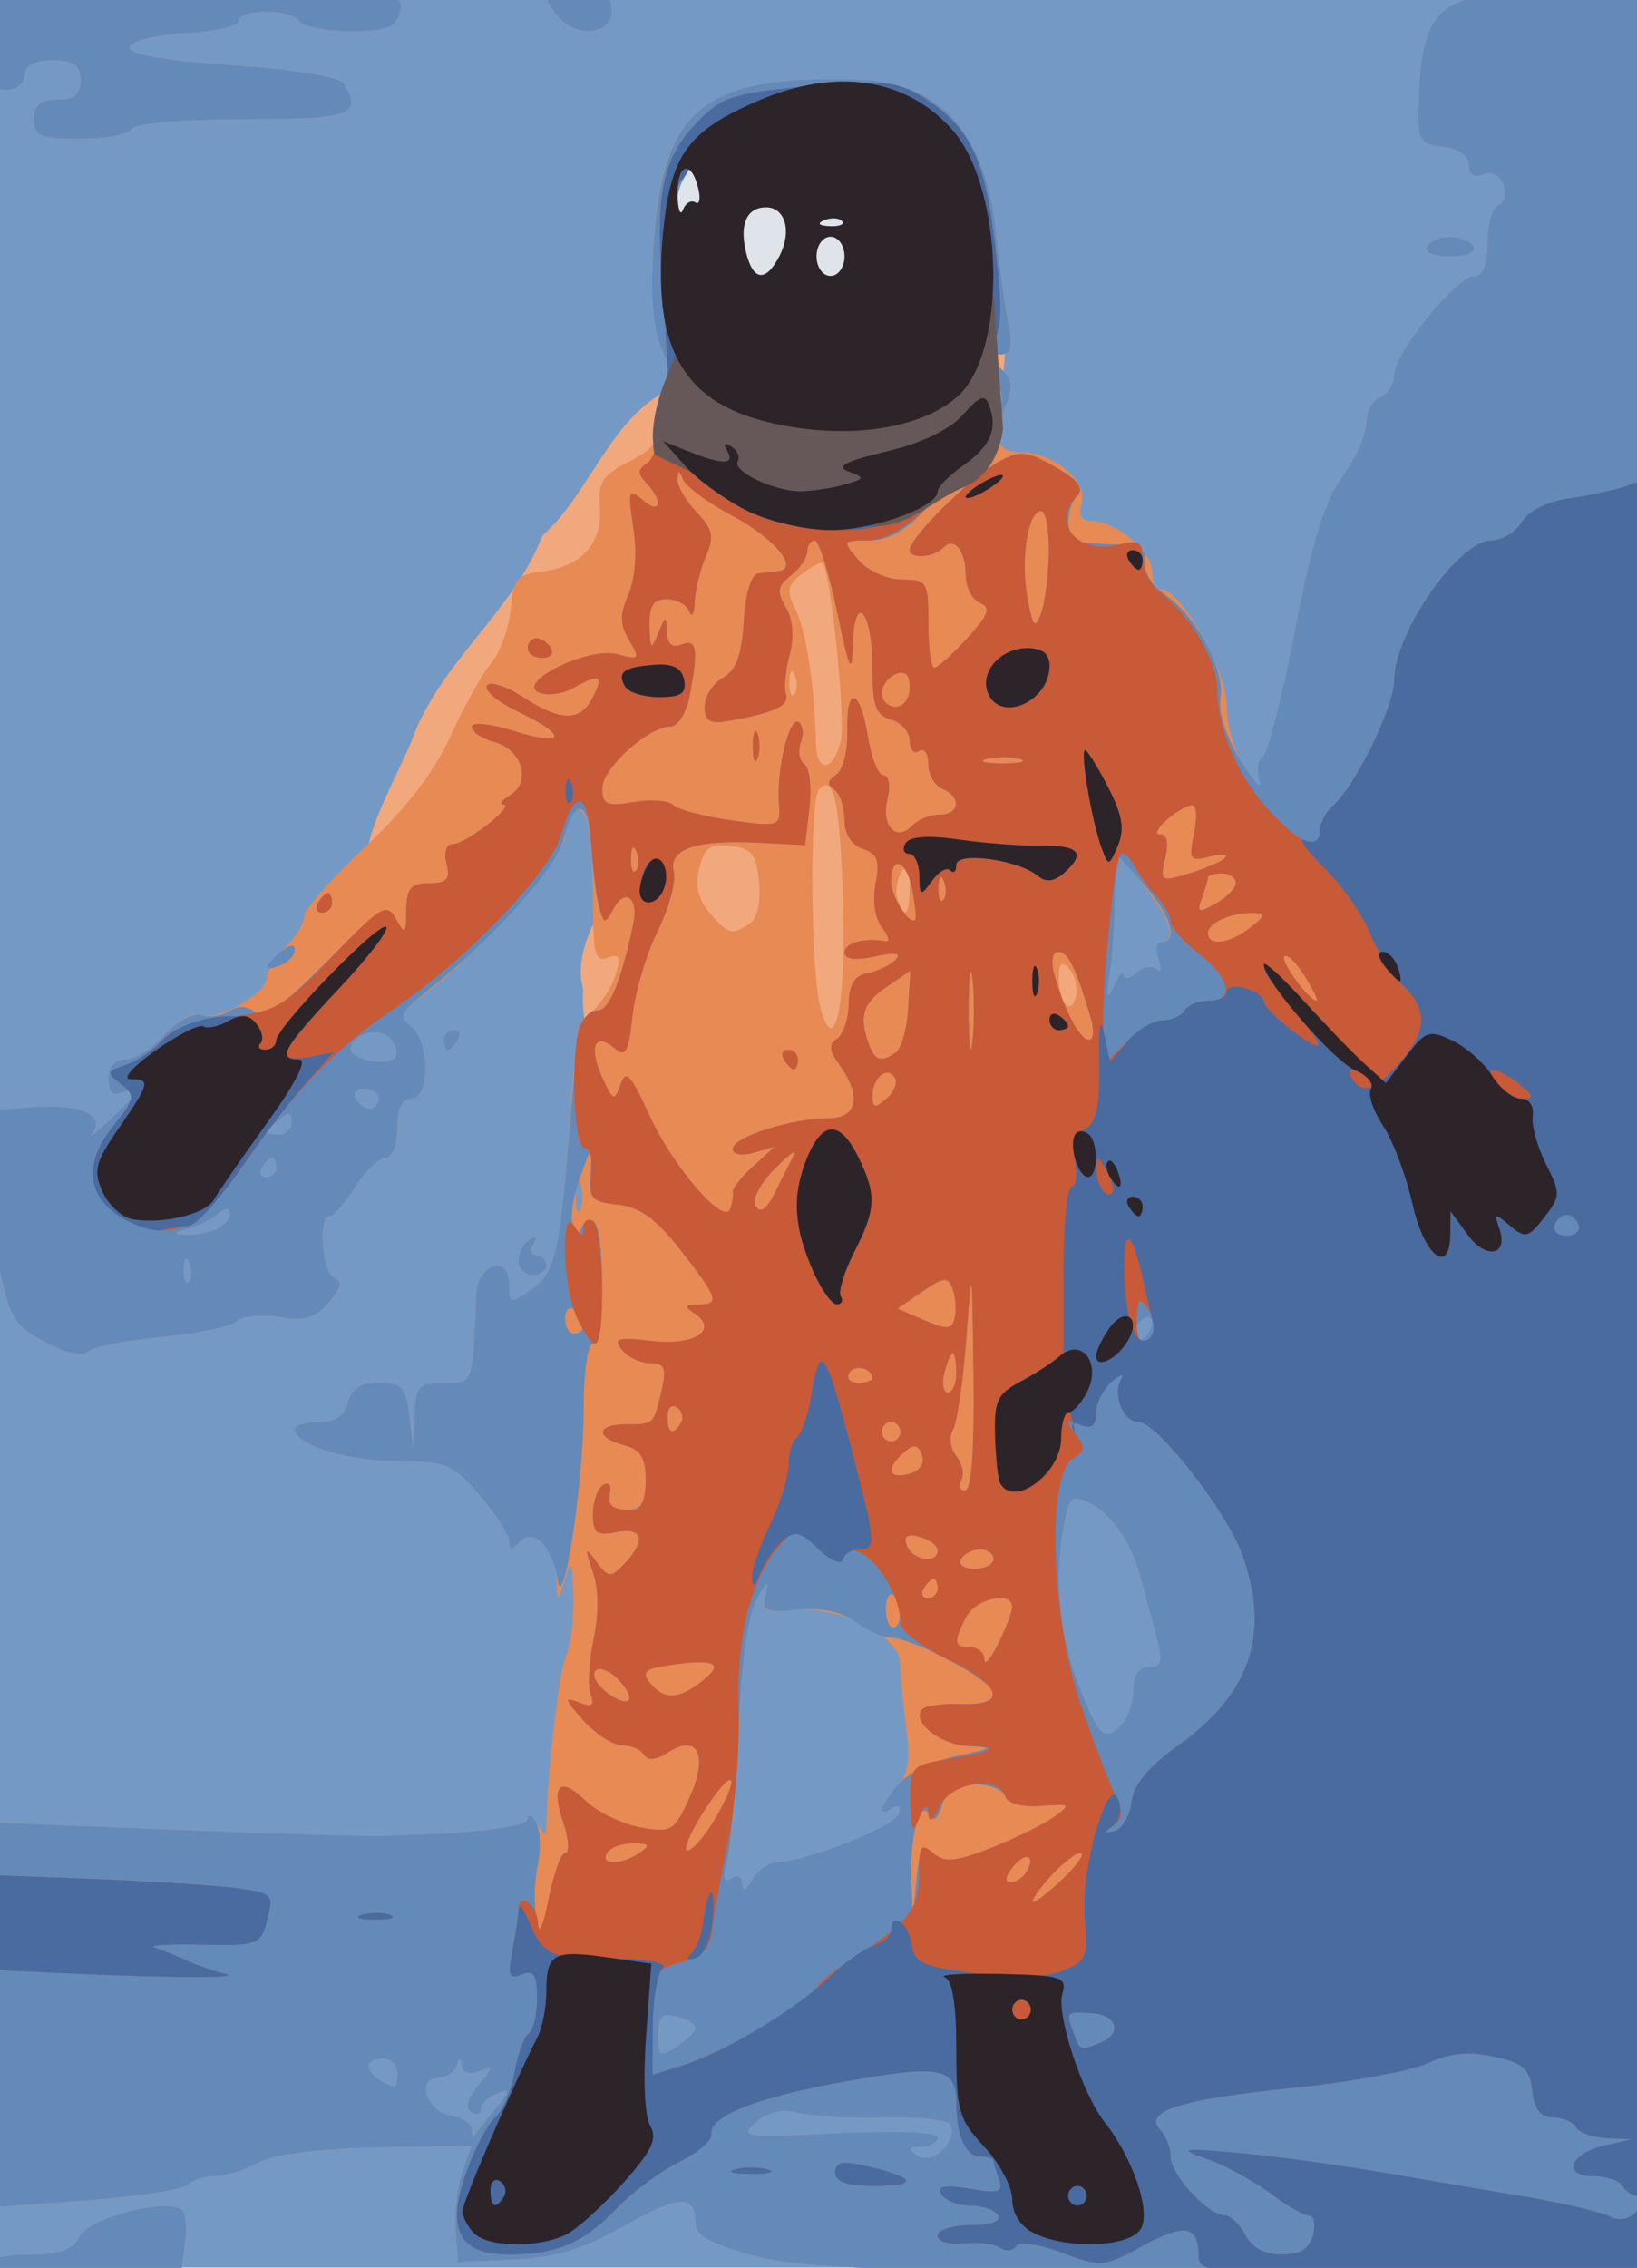
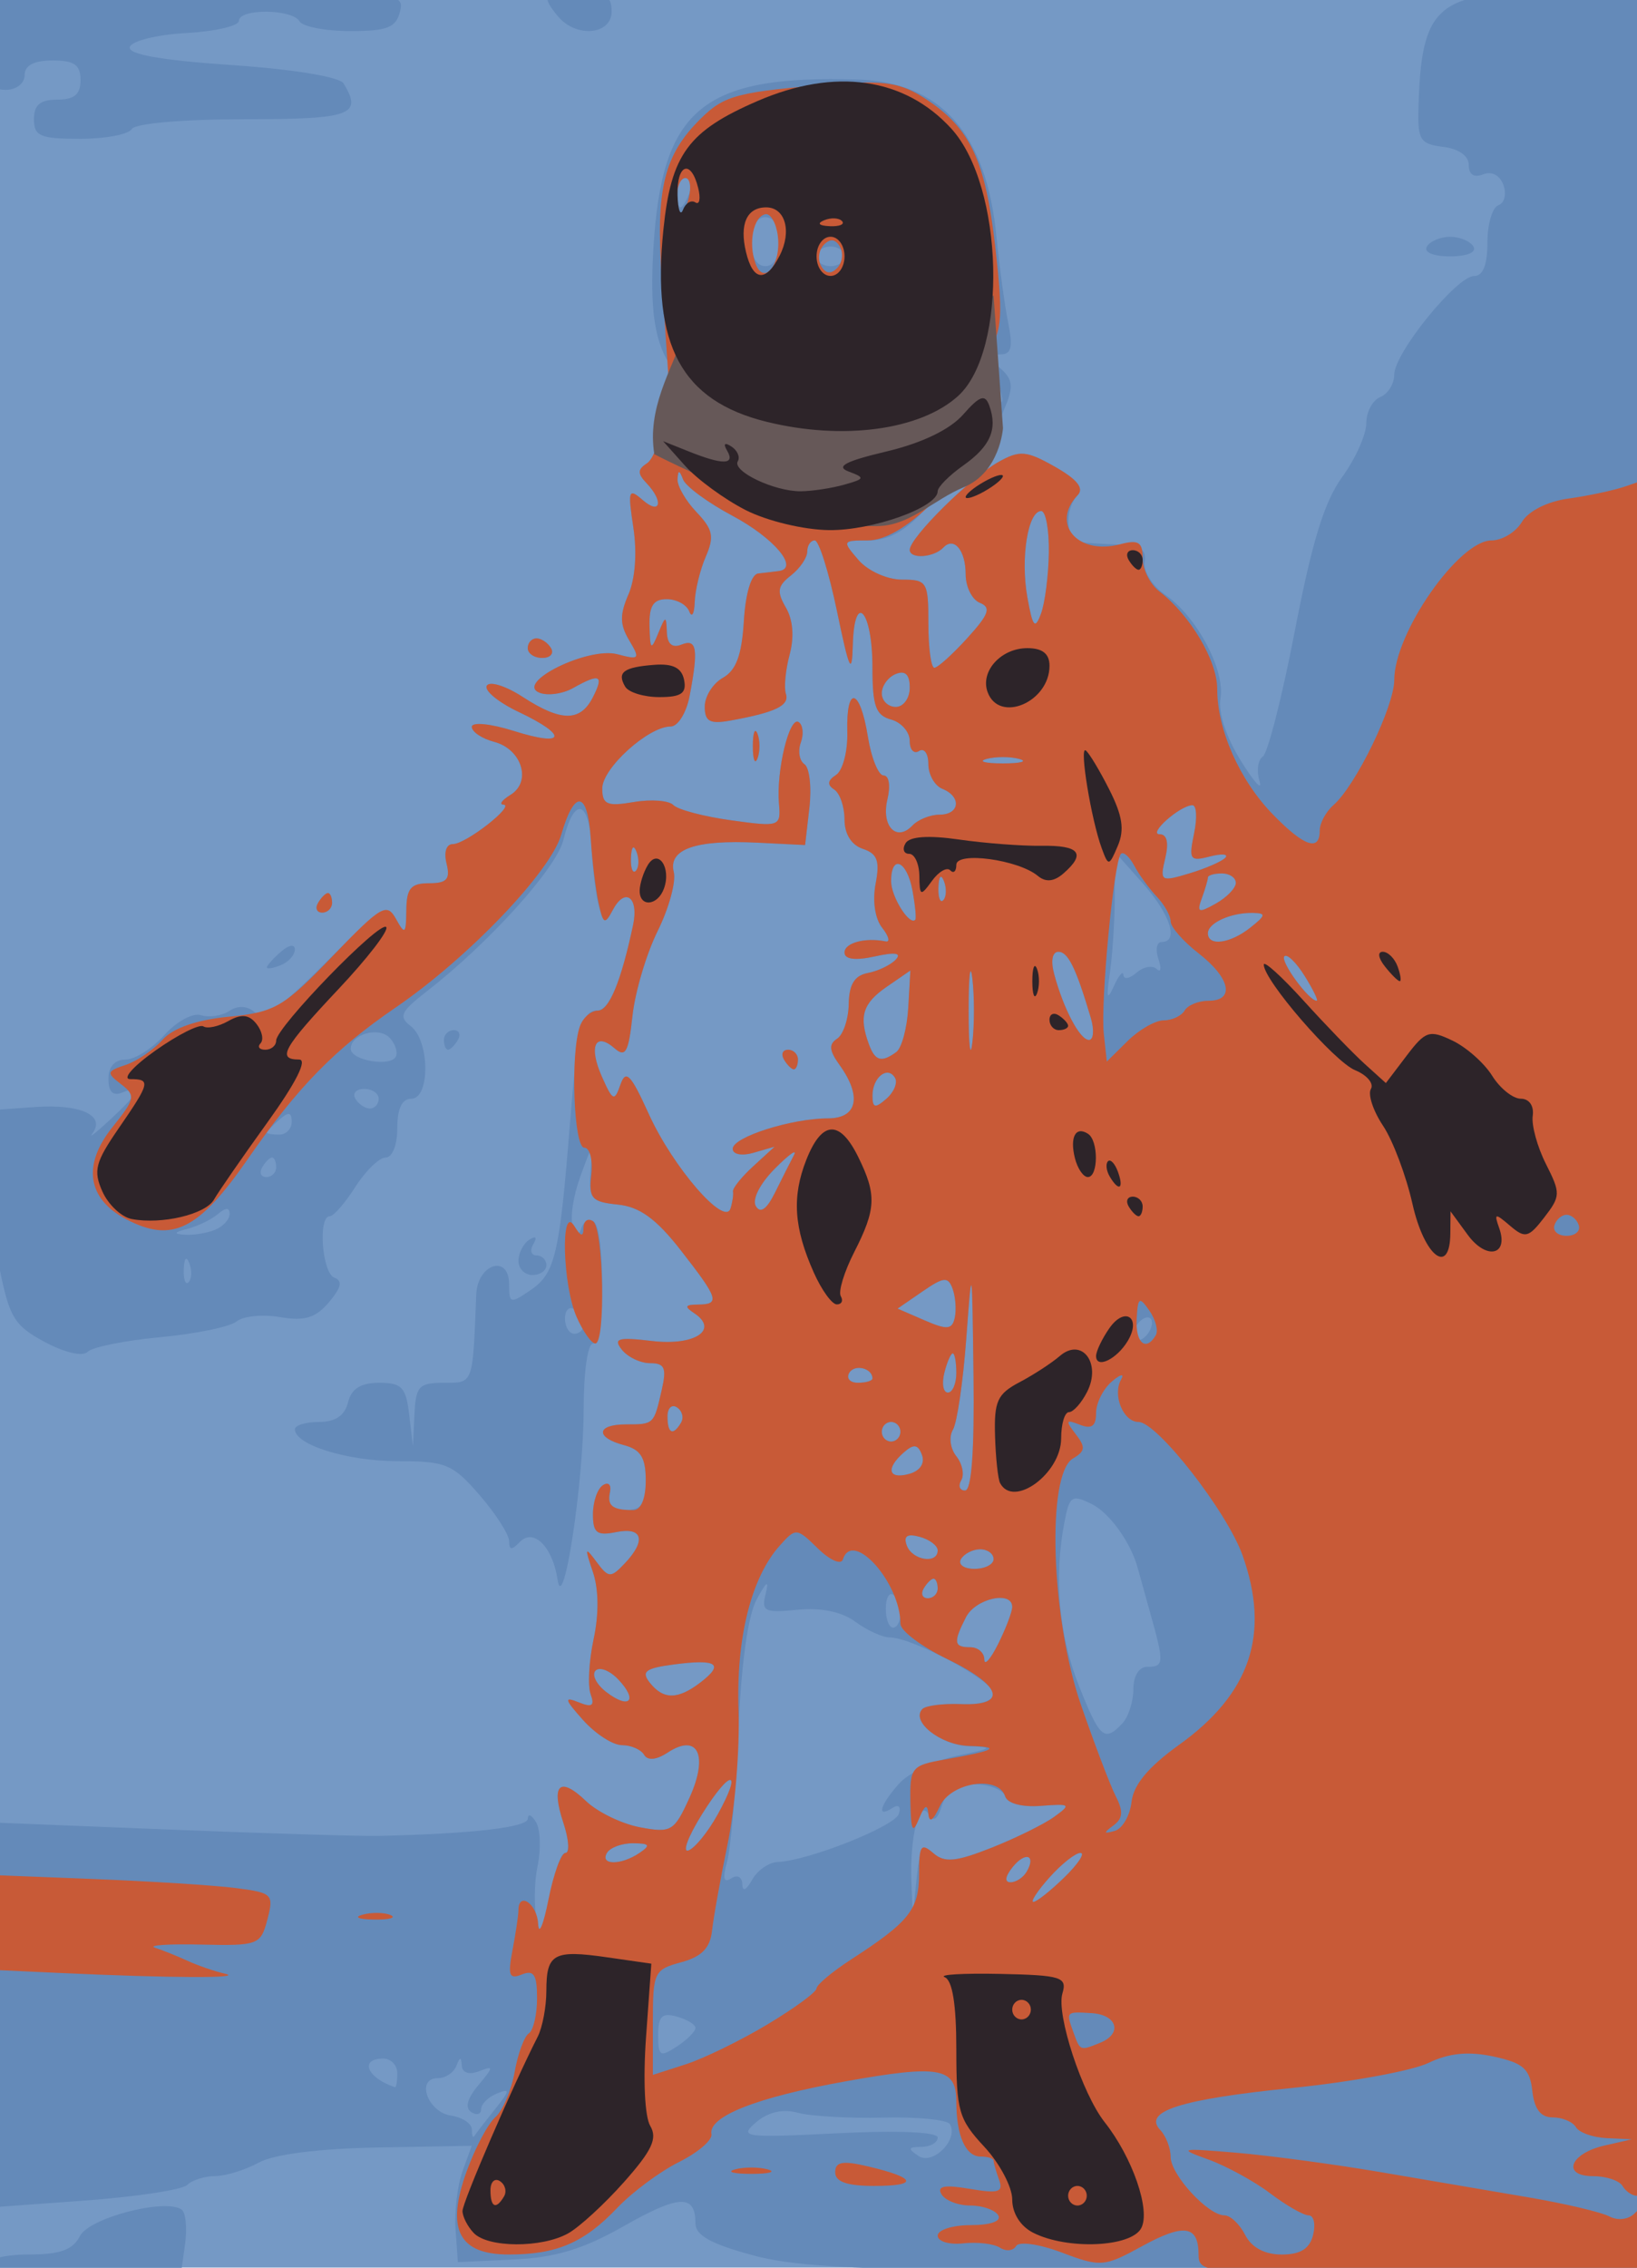
<svg xmlns="http://www.w3.org/2000/svg" xmlns:ns1="http://www.inkscape.org/namespaces/inkscape" xmlns:ns2="http://sodipodi.sourceforge.net/DTD/sodipodi-0.dtd" width="176.921mm" height="244.91mm" viewBox="0 0 626.885 867.79" id="svg7259" version="1.1" ns1:version="0.91 r13725" ns2:docname="NASA-flight-suit-spacesuit.svg">
  <defs id="defs7261" />
  <ns2:namedview id="base" pagecolor="#ffffff" bordercolor="#666666" borderopacity="1.0" ns1:pageopacity="0.0" ns1:pageshadow="2" ns1:zoom="0.74665393" ns1:cx="375.33251" ns1:cy="396.1399" ns1:document-units="px" ns1:current-layer="g7834" showgrid="false" fit-margin-top="0" fit-margin-left="0" fit-margin-right="0" fit-margin-bottom="0" ns1:window-width="1916" ns1:window-height="1035" ns1:window-x="4" ns1:window-y="1" ns1:window-maximized="1" />
  <g ns1:label="Layer 1" ns1:groupmode="layer" id="layer1" transform="translate(135.758,-428.139)">
    <g id="g7834" transform="matrix(3.568,0,0,3.748,7547.411,2707.022)">
      <rect style="opacity:1;fill:#7599c5;fill-opacity:1;stroke:none;stroke-width:2;stroke-linecap:round;stroke-linejoin:round;stroke-miterlimit:4;stroke-dasharray:none;stroke-opacity:1" id="rect7855" width="175.701" height="231.552" x="-2153.406" y="-608.072" />
-       <path style="fill:#f2a87d;fill-opacity:1;fill-rule:evenodd;stroke:none;stroke-width:0.273px;stroke-linecap:butt;stroke-linejoin:miter;stroke-opacity:1" d="m -2081.41,-568.296 c -6.374,2.782 -8.609,10.647 -13.724,14.953 -3.038,7.544 -10.469,12.532 -13.71,20.118 -1.284,3.857 -9.367,15.848 -2.252,15.164 5.807,-7.23 14.455,-11.609 23.716,-12.289 11.176,4.517 -5.885,14.891 -3.385,23.302 -0.576,9.469 7.584,14.815 16.168,11.548 8.826,-1.802 18.265,0.21 25.705,5.121 5.194,6.689 9.157,-8.079 12.125,-11.698 2.144,-7.801 -2.929,-15.091 -3.547,-22.874 -1.713,-7.774 -4.821,-15.405 -3.697,-23.547 -5.303,-7.601 -1.814,-15.964 -1.451,-24.042 -2.19,-6.966 -12.815,-4.811 -18.74,-4.541 -5.169,3.653 -11.722,5.172 -17.206,8.784 z" id="path7850" ns1:connector-curvature="0" />
-       <path style="fill:#e78a54" d="m -2154.714,-376.852 c 0,-0.55 2.009,-1 4.465,-1 3.348,0 4.717,-0.471 5.472,-1.882 0.989,-1.849 9.048,-3.863 10.893,-2.723 0.46,0.284 0.635,1.887 0.39,3.561 l -0.447,3.044 -10.386,0 c -6.258,0 -10.386,-0.398 -10.386,-1 z m 82.25,-0.899 c -4.578,-1.169 -6.25,-2.05 -6.25,-3.29 0,-2.99 -1.747,-2.924 -7.687,0.29 -4.341,2.349 -7.326,3.211 -11.811,3.41 l -6.002,0.267 -0.245,-3.336 c -0.135,-1.835 0.2,-4.507 0.744,-5.938 l 0.989,-2.602 -10.121,0.174 c -6.297,0.108 -11.112,0.691 -12.744,1.543 -1.442,0.753 -3.545,1.371 -4.673,1.375 -1.127,0.003 -2.478,0.411 -3,0.906 -0.522,0.495 -5.562,1.218 -11.2,1.608 l -10.25,0.708 0,-19.672 0,-19.672 19.25,0.733 c 10.588,0.403 20.825,0.699 22.75,0.658 10.091,-0.219 15.997,-0.869 16.013,-1.762 0.01,-0.55 0.454,-0.325 0.987,0.5 0.862,1.333 0.973,1.333 1.002,0 0.119,-5.451 1.397,-15.777 2.125,-17.184 0.48,-0.926 0.827,-3.626 0.773,-6 -0.084,-3.645 -0.224,-3.927 -0.9,-1.816 -0.794,2.48 -0.801,2.482 -0.9,0.179 -0.135,-3.153 -2.445,-5.433 -3.964,-3.914 -0.848,0.848 -1.136,0.825 -1.136,-0.091 0,-0.675 -1.422,-2.79 -3.161,-4.7 -2.894,-3.18 -3.636,-3.473 -8.801,-3.473 -5.39,0 -11.014,-1.657 -11.031,-3.25 0,-0.412 1.159,-0.75 2.586,-0.75 1.753,0 2.763,-0.649 3.117,-2 0.367,-1.404 1.364,-2 3.343,-2 2.432,0 2.876,0.447 3.223,3.25 l 0.403,3.25 0.16,-3.25 c 0.143,-2.909 0.475,-3.25 3.16,-3.25 3.184,0 3.094,0.233 3.471,-8.993 0.129,-3.162 3.529,-4.181 3.529,-1.057 0,1.983 0.13,2.011 2.4,0.524 2.631,-1.724 3.177,-4.123 4.2,-18.474 0.458,-6.424 1.044,-8.866 2.397,-10 0.985,-0.825 2.093,-2.51 2.462,-3.744 0.53,-1.771 0.342,-2.117 -0.893,-1.643 -1.322,0.507 -1.565,-0.414 -1.565,-5.925 0,-3.589 -0.272,-7.234 -0.605,-8.101 -0.806,-2.1 -2.395,-1.01 -2.395,1.642 0,2.134 -10.167,12.868 -15.496,16.36 -2.407,1.577 -2.534,1.915 -1.111,2.956 2.092,1.53 2.178,7.455 0.107,7.455 -1,0 -1.5,1 -1.5,3 0,1.732 -0.528,3.001 -1.25,3.003 -0.688,0.002 -2.15,1.35 -3.25,2.997 -1.1,1.647 -2.337,2.996 -2.75,2.997 -1.284,0.005 -0.821,5.811 0.5,6.273 0.906,0.317 0.745,1.006 -0.586,2.507 -1.422,1.603 -2.603,1.945 -5.242,1.517 -1.873,-0.304 -3.972,-0.106 -4.664,0.44 -0.692,0.546 -4.377,1.27 -8.188,1.609 -3.811,0.339 -7.326,1.013 -7.811,1.498 -0.509,0.509 -2.441,0.088 -4.571,-0.996 -3.29,-1.675 -3.819,-2.498 -4.895,-7.611 -0.663,-3.153 -1.226,-8.052 -1.25,-10.887 l -0.044,-5.153 5.085,-0.347 c 4.963,-0.338 7.683,0.875 6.156,2.745 -0.408,0.499 0.496,-0.183 2.009,-1.516 3.082,-2.717 3.474,-3.567 1.25,-2.714 -1.02,0.392 -1.5,-0.054 -1.5,-1.393 0,-1.239 0.676,-1.969 1.826,-1.969 1.004,0 2.895,-1.138 4.202,-2.529 1.307,-1.391 2.989,-2.294 3.738,-2.007 1.82,0.698 7.235,-2.171 7.235,-3.834 0,-0.726 0.9,-2.134 2,-3.129 1.1,-0.995 2,-2.387 2,-3.093 0,-0.706 2.939,-3.898 6.531,-7.095 4.377,-3.895 7.401,-7.626 9.169,-11.312 1.451,-3.025 3.428,-6.4 4.395,-7.5 0.966,-1.1 1.903,-3.575 2.082,-5.5 0.284,-3.059 0.702,-3.542 3.325,-3.834 4.246,-0.472 6.515,-2.845 6.235,-6.518 -0.198,-2.587 0.283,-3.319 3.055,-4.653 1.809,-0.871 3.034,-1.838 2.722,-2.15 -0.312,-0.312 -0.069,-1.867 0.541,-3.456 l 1.108,-2.889 1.409,2.669 c 0.817,1.547 2.885,3.156 4.92,3.828 1.931,0.637 3.51,1.664 3.51,2.281 0,0.787 0.359,0.764 1.2,-0.078 0.66,-0.66 3.473,-1.232 6.25,-1.27 2.777,-0.039 5.95,-0.497 7.05,-1.019 1.601,-0.76 1.369,-0.854 -1.165,-0.472 -5.043,0.76 -15.143,-1.293 -19.315,-3.927 -4.774,-3.014 -6.11,-6.826 -5.521,-15.758 0.913,-13.844 5.407,-17.291 21.92,-16.811 8.938,0.259 13.809,5.511 14.892,16.056 0.311,3.025 0.874,6.963 1.252,8.75 0.537,2.541 0.356,3.25 -0.831,3.25 -2.217,0 -2.868,2.642 -1.028,4.169 1.396,1.159 1.495,1.018 0.828,-1.177 -0.611,-2.011 -0.509,-2.256 0.529,-1.269 1.012,0.963 1.033,1.776 0.1,3.825 -1.397,3.065 -0.794,4.452 1.934,4.452 3.303,0 7.037,3.011 6.364,5.132 -0.411,1.294 -0.1,1.868 1.01,1.868 2.6,0 6.532,3.079 6.532,5.115 0,1.037 0.447,1.885 0.994,1.885 2.127,0 7.006,8.28 7.013,11.9 0,2.028 0.923,4.91 2.106,6.6 1.154,1.65 1.811,2.136 1.46,1.08 -0.352,-1.056 -0.207,-2.187 0.321,-2.514 0.528,-0.326 2.08,-6.119 3.448,-12.873 1.842,-9.091 3.159,-13.16 5.074,-15.67 1.422,-1.865 2.586,-4.335 2.586,-5.489 0,-1.154 0.675,-2.357 1.5,-2.674 0.825,-0.317 1.5,-1.346 1.5,-2.289 0,-2.197 6.707,-10.073 8.578,-10.073 0.952,0 1.422,-1.129 1.422,-3.417 0,-1.879 0.531,-3.594 1.18,-3.81 0.653,-0.218 0.893,-1.14 0.538,-2.066 -0.383,-0.998 -1.263,-1.435 -2.18,-1.083 -0.974,0.374 -1.538,0.025 -1.538,-0.95 0,-0.937 -1.077,-1.664 -2.75,-1.857 -2.451,-0.282 -2.739,-0.705 -2.651,-3.897 0.292,-10.562 1.94,-11.92 14.472,-11.92 l 9.929,0 0,116.5 0,116.5 -44.75,-0.151 c -37.346,-0.126 -45.784,-0.415 -51,-1.748 z m 21.062,-13.406 c -0.281,-0.455 -3.504,-0.756 -7.161,-0.67 -3.658,0.086 -7.776,-0.136 -9.15,-0.493 -1.632,-0.424 -3.195,-0.085 -4.5,0.977 -1.867,1.518 -1.288,1.592 8.75,1.114 6.436,-0.306 10.75,-0.133 10.75,0.432 0,0.519 -0.787,0.951 -1.75,0.959 -1.443,0.013 -1.497,0.175 -0.308,0.928 1.548,0.98 4.327,-1.698 3.369,-3.248 z m -48.857,-1.489 c 1.654,-1.962 1.689,-2.199 0.239,-1.643 -0.932,0.358 -1.694,1.078 -1.694,1.602 0,0.524 -0.479,0.656 -1.065,0.294 -0.694,-0.429 -0.432,-1.38 0.75,-2.729 1.685,-1.922 1.69,-2.025 0.065,-1.432 -1.046,0.381 -1.782,0.148 -1.829,-0.58 -0.06,-0.925 -0.201,-0.917 -0.583,0.031 -0.277,0.688 -1.175,1.25 -1.994,1.25 -2.377,0 -1.093,3.461 1.417,3.82 1.232,0.176 2.24,0.813 2.24,1.417 0,0.603 0.117,0.91 0.261,0.68 0.143,-0.229 1.131,-1.449 2.194,-2.71 z m -10.455,-3.707 c 0,-0.825 -0.675,-1.5 -1.5,-1.5 -2.603,0 -1.759,1.971 1.25,2.921 0.138,0.043 0.25,-0.596 0.25,-1.421 z m 32,-4.624 c 0,-0.354 -0.9,-0.878 -2,-1.166 -1.592,-0.416 -2,-0.031 -2,1.892 0,2.165 0.207,2.285 2,1.166 1.1,-0.687 2,-1.538 2,-1.892 z m 8.8,-16.942 c 3.299,-0.128 12.602,-3.64 13.028,-4.918 0.255,-0.764 -0.032,-1.008 -0.698,-0.596 -1.671,1.032 -1.371,-0.322 0.481,-2.174 1.218,-1.218 1.462,-2.698 1,-6.068 -0.336,-2.451 -0.623,-5.407 -0.637,-6.568 -0.034,-2.799 -6.78,-5.969 -11.524,-5.415 -3.079,0.36 -3.399,0.179 -2.918,-1.646 0.392,-1.486 0.13,-1.334 -0.952,0.555 -0.971,1.695 -1.65,6.411 -1.944,13.5 -0.248,5.993 -0.789,11.979 -1.202,13.302 -0.534,1.712 -0.416,2.2 0.407,1.691 0.649,-0.401 1.171,-0.14 1.188,0.594 0.019,0.808 0.421,0.639 1.05,-0.441 0.561,-0.963 1.784,-1.78 2.72,-1.816 z m 37,-14.134 c 0.66,-0.66 1.2,-2.235 1.2,-3.5 0,-1.378 0.602,-2.3 1.5,-2.3 1.802,0 1.823,-0.368 0.309,-5.5 -0.649,-2.2 -1.241,-4.225 -1.316,-4.5 -0.711,-2.615 -3.021,-5.704 -4.944,-6.61 -2.156,-1.016 -2.406,-0.857 -2.953,1.875 -1.131,5.654 -0.592,11.481 1.536,16.602 2.257,5.432 2.752,5.848 4.667,3.933 z m 3.2,-40.918 c 0,-0.55 -0.45,-0.722 -1,-0.382 -0.55,0.34 -1,1.068 -1,1.618 0,0.55 0.45,0.722 1,0.382 0.55,-0.34 1,-1.068 1,-1.618 z m -103.317,-6.069 c -0.319,-0.798 -0.556,-0.561 -0.604,0.604 -0.043,1.054 0.193,1.645 0.525,1.312 0.332,-0.332 0.368,-1.195 0.079,-1.917 z m 2.735,-3.419 c 0.87,-0.334 1.582,-1.064 1.582,-1.622 0,-0.687 -0.404,-0.687 -1.25,-6.2e-4 -0.688,0.558 -2.15,1.236 -3.25,1.506 -1.476,0.363 -1.563,0.522 -0.332,0.608 0.917,0.064 2.38,-0.157 3.25,-0.491 z m 39.244,-4.643 c -0.277,-0.688 -0.504,-0.125 -0.504,1.25 0,1.375 0.227,1.938 0.504,1.25 0.277,-0.688 0.277,-1.812 0,-2.5 z m -32.662,-1.75 c 0,-0.55 -0.198,-1 -0.441,-1 -0.242,0 -0.719,0.45 -1.059,1 -0.34,0.55 -0.141,1 0.441,1 0.582,0 1.059,-0.45 1.059,-1 z m 1.667,-4.651 c 0,-0.985 -0.337,-1.038 -1.333,-0.211 -0.733,0.609 -1.333,1.201 -1.333,1.317 0,0.116 0.6,0.211 1.333,0.211 0.733,0 1.333,-0.593 1.333,-1.317 z m 9.333,-2.349 c 0,-0.55 -0.702,-1 -1.559,-1 -0.858,0 -1.281,0.45 -0.941,1 0.34,0.55 1.042,1 1.559,1 0.518,0 0.941,-0.45 0.941,-1 z m 1.18,-6.22 c -1.172,-1.172 -4.18,-0.366 -4.18,1.119 0,1.211 4.372,1.898 4.862,0.764 0.199,-0.461 -0.108,-1.309 -0.683,-1.883 z m 48.657,-14.326 c -0.369,-9.962 -0.994,-12.631 -2.586,-11.035 -0.991,0.993 -0.903,18.253 0.112,22.068 1.555,5.843 2.881,-0.066 2.474,-11.032 z m 24.257,7.24 c -0.792,-0.792 -1.094,-0.532 -1.094,0.94 0,2.644 1.398,4.047 1.844,1.85 0.189,-0.933 -0.148,-2.188 -0.75,-2.79 z m 5.836,0.679 c 0.039,0.48 0.674,0.371 1.412,-0.241 0.738,-0.613 1.71,-0.78 2.159,-0.372 0.45,0.408 0.535,-0.046 0.189,-1.009 -0.345,-0.963 -0.192,-1.75 0.341,-1.75 1.775,0 0.92,-2.462 -2.072,-5.962 l -2.959,-3.462 0,4.587 c 0,2.523 -0.234,6.106 -0.519,7.962 -0.404,2.624 -0.308,2.93 0.43,1.375 0.522,-1.1 0.981,-1.607 1.019,-1.128 z m -40.105,-5.243 c 0.796,-0.505 1.195,-2.193 1,-4.235 -0.272,-2.852 -0.759,-3.445 -3.039,-3.708 -2.212,-0.255 -2.836,0.17 -3.369,2.29 -0.452,1.799 -0.105,3.209 1.12,4.563 1.98,2.188 2.391,2.292 4.288,1.09 z m 17.16,-3.88 c -0.011,-2.001 -0.258,-2.366 -0.907,-1.341 -0.491,0.775 -0.661,2.013 -0.378,2.75 0.811,2.115 1.302,1.577 1.285,-1.409 z m -7.387,-14.783 c 0.544,-2.168 -1.073,-17.276 -1.943,-18.145 -0.166,-0.166 -1.156,0.324 -2.201,1.088 -1.627,1.19 -1.724,1.726 -0.673,3.74 1.116,2.138 2.013,7.784 2.162,13.601 0.078,3.046 1.867,2.855 2.655,-0.283 z m -4.915,-6.655 c -0.319,-0.798 -0.556,-0.561 -0.604,0.604 -0.043,1.054 0.193,1.645 0.525,1.312 0.332,-0.332 0.368,-1.195 0.079,-1.917 z m 18.843,-20.619 c -0.308,-0.308 -1.115,-6.4e-4 -1.793,0.683 -0.98,0.988 -0.865,1.102 0.56,0.56 0.986,-0.376 1.541,-0.935 1.233,-1.243 z m -20.526,-23.693 c 0,-1.556 -0.567,-2.5 -1.5,-2.5 -0.933,0 -1.5,0.944 -1.5,2.5 0,1.556 0.567,2.5 1.5,2.5 0.933,0 1.5,-0.944 1.5,-2.5 z m 7,1.5 c 0,-0.55 -0.675,-1 -1.5,-1 -0.825,0 -1.5,0.45 -1.5,1 0,0.55 0.675,1 1.5,1 0.825,0 1.5,-0.45 1.5,-1 z m -16.638,-6.5 c 0.317,-0.825 0.14,-1.5 -0.393,-1.5 -0.533,0 -0.969,0.675 -0.969,1.5 0,0.825 0.177,1.5 0.393,1.5 0.216,0 0.652,-0.675 0.969,-1.5 z m -18.362,109.059 c 0,-0.793 0.519,-1.762 1.155,-2.155 0.715,-0.442 0.883,-0.274 0.441,0.441 -0.392,0.635 -0.237,1.155 0.345,1.155 0.582,0 1.059,0.45 1.059,1 0,0.55 -0.675,1 -1.5,1 -0.825,0 -1.5,-0.648 -1.5,-1.441 z m -8,-22.559 c 0,-0.55 0.477,-1 1.059,-1 0.583,0 0.781,0.45 0.441,1 -0.34,0.55 -0.817,1 -1.059,1 -0.243,0 -0.441,-0.45 -0.441,-1 z m 105.5,-81 c 0.34,-0.55 1.465,-1 2.5,-1 1.035,0 2.16,0.45 2.5,1 0.362,0.585 -0.676,1 -2.5,1 -1.824,0 -2.862,-0.415 -2.5,-1 z m -149.5,-13 c 0,-1.467 0.667,-2 2.5,-2 1.833,0 2.5,-0.533 2.5,-2 0,-1.556 -0.667,-2 -3,-2 -2,0 -3,0.5 -3,1.5 0,0.833 -0.889,1.5 -2,1.5 -1.72,0 -2,-0.667 -2,-4.767 l 0,-4.767 22.402,-0.218 c 21.908,-0.214 22.391,-0.175 21.883,1.767 -0.427,1.634 -1.372,1.985 -5.343,1.985 -2.653,0 -5.103,-0.45 -5.442,-1 -0.787,-1.274 -6.5,-1.317 -6.5,-0.05 0,0.523 -2.552,1.085 -5.671,1.25 -3.119,0.165 -5.837,0.803 -6.04,1.419 -0.248,0.753 3.319,1.357 10.921,1.849 6.649,0.43 11.592,1.204 12.024,1.881 2.062,3.229 0.829,3.651 -10.676,3.651 -6.549,0 -11.705,0.428 -12.059,1 -0.34,0.55 -2.841,1 -5.559,1 -4.274,0 -4.941,-0.27 -4.941,-2 z m 56.25,-10.496 c -1.888,-2.145 -1.566,-2.504 2.25,-2.504 2.833,0 3.5,0.381 3.5,2 0,2.39 -3.797,2.723 -5.75,0.504 z" id="path7844" ns1:connector-curvature="0" />
      <path style="fill:#648ab9" d="m -2154.714,-376.852 c 0,-0.55 2.009,-1 4.465,-1 3.348,0 4.717,-0.471 5.472,-1.882 0.989,-1.849 9.048,-3.863 10.893,-2.723 0.46,0.284 0.635,1.887 0.39,3.561 l -0.447,3.044 -10.386,0 c -6.258,0 -10.386,-0.398 -10.386,-1 z m 82.25,-0.899 c -4.578,-1.169 -6.25,-2.05 -6.25,-3.29 0,-2.99 -1.747,-2.924 -7.687,0.29 -4.341,2.349 -7.326,3.211 -11.811,3.41 l -6.002,0.267 -0.245,-3.336 c -0.135,-1.835 0.2,-4.507 0.744,-5.938 l 0.989,-2.602 -10.121,0.174 c -6.297,0.108 -11.112,0.691 -12.744,1.543 -1.442,0.753 -3.545,1.371 -4.673,1.375 -1.127,0.003 -2.478,0.411 -3,0.906 -0.522,0.495 -5.562,1.218 -11.2,1.608 l -10.25,0.708 0,-19.672 0,-19.672 19.25,0.733 c 10.588,0.403 20.825,0.699 22.75,0.658 10.091,-0.219 15.997,-0.869 16.013,-1.762 0.01,-0.55 0.403,-0.392 0.874,0.352 0.471,0.743 0.547,2.768 0.168,4.5 -0.379,1.732 -0.401,4.273 -0.049,5.648 0.536,2.095 0.759,1.731 1.378,-2.25 0.406,-2.612 1.138,-4.75 1.626,-4.75 0.488,0 0.408,-1.373 -0.177,-3.051 -1.372,-3.937 -0.412,-4.826 2.421,-2.243 1.235,1.126 3.848,2.332 5.806,2.68 3.347,0.595 3.664,0.415 5.304,-3.023 2.065,-4.331 0.896,-6.631 -2.342,-4.609 -1.217,0.76 -2.152,0.843 -2.534,0.225 -0.333,-0.539 -1.4,-0.98 -2.372,-0.98 -0.972,0 -2.847,-1.15 -4.168,-2.556 -2.002,-2.131 -2.085,-2.434 -0.501,-1.826 1.461,0.561 1.763,0.371 1.305,-0.821 -0.327,-0.853 -0.183,-3.384 0.32,-5.624 0.581,-2.584 0.55,-5.098 -0.084,-6.873 -0.89,-2.493 -0.847,-2.604 0.395,-1.01 1.283,1.645 1.525,1.66 3.006,0.179 2.358,-2.358 1.969,-3.77 -0.889,-3.223 -2.081,0.398 -2.5,0.092 -2.5,-1.824 0,-1.266 0.48,-2.599 1.067,-2.962 0.613,-0.379 0.932,-0.007 0.75,0.875 -0.174,0.844 0.021,1.564 0.433,1.6 2.908,0.254 3.417,-0.186 3.417,-2.957 0,-2.333 -0.533,-3.156 -2.333,-3.608 -3.108,-0.78 -2.977,-2.119 0.208,-2.119 3.01,0 2.993,0.015 3.837,-3.5 0.543,-2.265 0.325,-2.75 -1.237,-2.75 -1.043,0 -2.412,-0.621 -3.042,-1.38 -0.953,-1.148 -0.407,-1.296 3.247,-0.885 4.569,0.515 7.21,-1.135 4.531,-2.832 -1.09,-0.69 -1.012,-0.876 0.372,-0.888 2.429,-0.021 2.248,-0.571 -1.823,-5.539 -2.631,-3.211 -4.41,-4.442 -6.75,-4.668 -2.856,-0.277 -3.154,-0.611 -2.949,-3.308 0.228,-2.997 0.227,-2.997 -1.106,0.5 -0.733,1.925 -1.091,4.152 -0.794,4.949 0.373,1.004 0.663,1.079 0.941,0.244 0.221,-0.663 0.814,-0.951 1.317,-0.64 1.248,0.772 1.168,12.447 -0.085,12.447 -0.567,0 -1,2.889 -1,6.668 0,7.561 -2.2,21.24 -2.802,17.42 -0.529,-3.36 -2.588,-5.298 -4.063,-3.823 -0.848,0.848 -1.136,0.825 -1.136,-0.091 0,-0.675 -1.422,-2.79 -3.161,-4.7 -2.894,-3.18 -3.636,-3.473 -8.801,-3.473 -5.39,0 -11.014,-1.657 -11.031,-3.25 0,-0.412 1.159,-0.75 2.586,-0.75 1.753,0 2.763,-0.649 3.117,-2 0.367,-1.404 1.364,-2 3.343,-2 2.432,0 2.876,0.447 3.223,3.25 l 0.403,3.25 0.16,-3.25 c 0.143,-2.909 0.475,-3.25 3.16,-3.25 3.184,0 3.094,0.233 3.471,-8.993 0.129,-3.162 3.529,-4.181 3.529,-1.057 0,1.983 0.13,2.011 2.4,0.524 2.54,-1.665 3.031,-3.681 4.133,-16.974 0.794,-9.586 1.278,-11.5 2.909,-11.5 1.284,0 2.565,-2.898 3.869,-8.749 0.62,-2.783 -0.851,-3.895 -2.131,-1.609 -0.861,1.538 -0.993,1.518 -1.527,-0.229 -0.322,-1.052 -0.689,-3.833 -0.816,-6.181 -0.26,-4.79 -1.85,-5.127 -3.013,-0.637 -0.745,2.876 -7.993,10.512 -14.646,15.431 -2.829,2.091 -3.067,2.582 -1.73,3.56 2.05,1.499 2.091,7.414 0.051,7.414 -1,0 -1.5,1 -1.5,3 0,1.732 -0.528,3.001 -1.25,3.003 -0.688,0.002 -2.15,1.35 -3.25,2.997 -1.1,1.647 -2.337,2.996 -2.75,2.997 -1.284,0.005 -0.821,5.811 0.5,6.273 0.906,0.317 0.745,1.006 -0.586,2.507 -1.422,1.603 -2.603,1.945 -5.242,1.517 -1.873,-0.304 -3.972,-0.106 -4.664,0.44 -0.692,0.546 -4.377,1.27 -8.188,1.609 -3.811,0.339 -7.326,1.013 -7.811,1.498 -0.509,0.509 -2.441,0.088 -4.571,-0.996 -3.29,-1.675 -3.819,-2.498 -4.895,-7.611 -0.663,-3.153 -1.226,-8.052 -1.25,-10.887 l -0.044,-5.153 5.085,-0.347 c 4.963,-0.338 7.683,0.875 6.156,2.745 -0.408,0.499 0.496,-0.183 2.009,-1.516 3.082,-2.717 3.474,-3.567 1.25,-2.714 -1.02,0.392 -1.5,-0.054 -1.5,-1.393 0,-1.239 0.676,-1.969 1.826,-1.969 1.004,0 2.886,-1.129 4.183,-2.509 1.303,-1.387 3.058,-2.292 3.924,-2.023 0.862,0.268 2.227,0.072 3.034,-0.434 0.92,-0.577 1.937,-0.53 2.728,0.127 0.94,0.78 2.903,-0.529 7.694,-5.129 5.795,-5.564 6.537,-5.996 7.492,-4.354 0.933,1.604 1.063,1.493 1.09,-0.928 0.025,-2.23 0.486,-2.75 2.437,-2.75 1.914,0 2.299,-0.409 1.883,-2 -0.31,-1.185 -0.031,-2 0.686,-2 1.395,0 6.743,-3.985 5.409,-4.03 -0.487,-0.017 -0.139,-0.466 0.772,-0.998 2.294,-1.339 1.217,-4.661 -1.752,-5.406 -1.323,-0.332 -2.405,-1.024 -2.405,-1.537 0,-0.515 2.016,-0.326 4.5,0.421 5.565,1.675 5.89,0.481 0.527,-1.938 -2.185,-0.985 -3.724,-2.193 -3.421,-2.684 0.304,-0.491 2.032,0.022 3.841,1.14 4.146,2.562 6.194,2.571 7.553,0.033 1.213,-2.267 0.744,-2.469 -2.144,-0.923 -1.107,0.592 -2.729,0.802 -3.605,0.466 -2.644,-1.015 5.23,-4.711 8.361,-3.925 2.389,0.599 2.478,0.5 1.284,-1.412 -1.013,-1.622 -1.031,-2.613 -0.087,-4.685 0.73,-1.603 0.937,-4.265 0.531,-6.824 -0.609,-3.833 -0.523,-4.077 0.997,-2.824 1.921,1.585 2.277,0.141 0.422,-1.714 -0.989,-0.989 -0.963,-1.414 0.128,-2.088 0.753,-0.466 1.084,-1.309 0.735,-1.874 -0.349,-0.565 -0.146,-2.303 0.452,-3.862 l 1.087,-2.834 1.409,2.669 c 0.818,1.549 2.886,3.156 4.929,3.831 1.936,0.639 3.264,1.575 2.951,2.081 -0.312,0.506 0.107,0.919 0.932,0.919 0.825,0 1.778,-0.45 2.118,-1 0.34,-0.55 2.535,-1 4.878,-1 4.92,0 14.623,-2.646 14.623,-3.988 0,-0.501 -1.561,-0.258 -3.468,0.539 -5.611,2.344 -16.111,1.858 -22.322,-1.033 -6.797,-3.164 -8.357,-6.49 -7.715,-16.443 0.915,-14.193 5.294,-17.615 21.924,-17.132 8.938,0.259 13.809,5.511 14.892,16.056 0.311,3.025 0.874,6.963 1.252,8.75 0.537,2.541 0.356,3.25 -0.831,3.25 -2.217,0 -2.868,2.642 -1.028,4.169 1.396,1.159 1.495,1.018 0.828,-1.177 -0.611,-2.011 -0.509,-2.256 0.529,-1.269 1.012,0.963 1.033,1.776 0.1,3.825 -0.652,1.431 -0.94,2.999 -0.64,3.485 0.3,0.485 -0.707,1.536 -2.237,2.336 -1.53,0.799 -4.104,2.843 -5.72,4.543 -1.995,2.099 -3.889,3.089 -5.905,3.089 -2.905,0 -2.929,0.043 -1.158,2 1.002,1.107 3.08,2 4.655,2 2.705,0 2.845,0.221 2.845,4.5 0,2.475 0.289,4.5 0.642,4.5 0.353,0 1.941,-1.359 3.528,-3.021 2.334,-2.443 2.594,-3.133 1.358,-3.607 -0.841,-0.323 -1.528,-1.637 -1.528,-2.92 0,-2.444 -1.248,-3.87 -2.389,-2.729 -1.034,1.034 -3.611,1.203 -3.611,0.237 0,-1.246 6.452,-7.329 9.508,-8.964 2.296,-1.229 3.007,-1.173 6.074,0.479 2.378,1.281 3.149,2.195 2.446,2.898 -1.433,1.433 -1.286,4.593 0.222,4.795 0.688,0.092 2.6,0.205 4.25,0.25 2.247,0.062 2.929,0.51 2.716,1.787 -0.156,0.938 0.834,2.437 2.2,3.332 3.383,2.217 6.449,7.679 5.937,10.579 -0.257,1.456 0.596,3.942 2.19,6.384 1.436,2.2 2.336,3.136 2,2.08 -0.336,-1.056 -0.178,-2.187 0.35,-2.514 0.528,-0.326 2.08,-6.119 3.448,-12.873 1.842,-9.091 3.159,-13.16 5.074,-15.67 1.422,-1.865 2.586,-4.335 2.586,-5.489 0,-1.154 0.675,-2.357 1.5,-2.674 0.825,-0.317 1.5,-1.346 1.5,-2.289 0,-2.197 6.707,-10.073 8.578,-10.073 0.952,0 1.422,-1.129 1.422,-3.417 0,-1.879 0.531,-3.594 1.18,-3.81 0.653,-0.218 0.893,-1.14 0.538,-2.066 -0.383,-0.998 -1.263,-1.435 -2.18,-1.083 -0.974,0.374 -1.538,0.025 -1.538,-0.95 0,-0.937 -1.077,-1.664 -2.75,-1.857 -2.451,-0.282 -2.739,-0.705 -2.651,-3.897 0.292,-10.562 1.94,-11.92 14.472,-11.92 l 9.929,0 0,116.5 0,116.5 -44.75,-0.151 c -37.346,-0.126 -45.784,-0.415 -51,-1.748 z m 21.062,-13.406 c -0.281,-0.455 -3.504,-0.756 -7.161,-0.67 -3.658,0.086 -7.776,-0.136 -9.15,-0.493 -1.632,-0.424 -3.195,-0.085 -4.5,0.977 -1.867,1.518 -1.288,1.592 8.75,1.114 6.436,-0.306 10.75,-0.133 10.75,0.432 0,0.519 -0.787,0.951 -1.75,0.959 -1.443,0.013 -1.497,0.175 -0.308,0.928 1.548,0.98 4.327,-1.698 3.369,-3.248 z m -48.857,-1.489 c 1.654,-1.962 1.689,-2.199 0.239,-1.643 -0.932,0.358 -1.694,1.078 -1.694,1.602 0,0.524 -0.479,0.656 -1.065,0.294 -0.694,-0.429 -0.432,-1.38 0.75,-2.729 1.685,-1.922 1.69,-2.025 0.065,-1.432 -1.046,0.381 -1.782,0.148 -1.829,-0.58 -0.06,-0.925 -0.201,-0.917 -0.583,0.031 -0.277,0.688 -1.175,1.25 -1.994,1.25 -2.377,0 -1.093,3.461 1.417,3.82 1.232,0.176 2.24,0.813 2.24,1.417 0,0.603 0.117,0.91 0.261,0.68 0.143,-0.229 1.131,-1.449 2.194,-2.71 z m -10.455,-3.707 c 0,-0.825 -0.675,-1.5 -1.5,-1.5 -2.603,0 -1.759,1.971 1.25,2.921 0.138,0.043 0.25,-0.596 0.25,-1.421 z m 32,-4.624 c 0,-0.354 -0.9,-0.878 -2,-1.166 -1.592,-0.416 -2,-0.031 -2,1.892 0,2.165 0.207,2.285 2,1.166 1.1,-0.687 2,-1.538 2,-1.892 z m 25.576,-17.813 c 1.139,0.946 2.453,0.822 6.186,-0.583 2.606,-0.981 5.639,-2.403 6.739,-3.16 1.859,-1.279 1.759,-1.358 -1.425,-1.122 -2.017,0.15 -3.593,-0.249 -3.833,-0.971 -0.225,-0.674 -1.691,-1.226 -3.258,-1.226 -2.03,0 -3.044,0.613 -3.526,2.132 -0.467,1.47 -0.91,1.754 -1.429,0.915 -1,-1.618 -2.051,2.337 -1.848,6.952 l 0.154,3.5 0.396,-3.819 c 0.332,-3.199 0.631,-3.624 1.843,-2.618 z m 14.019,2.437 c 1.484,-1.375 2.26,-2.5 1.726,-2.5 -0.534,0 -2.029,1.125 -3.32,2.5 -1.292,1.375 -2.068,2.5 -1.726,2.5 0.343,0 1.837,-1.125 3.32,-2.5 z m -30.795,-1.566 c 3.299,-0.128 12.602,-3.64 13.028,-4.918 0.255,-0.764 -0.032,-1.008 -0.698,-0.596 -1.732,1.07 -1.343,-0.274 0.719,-2.488 1.017,-1.091 3.829,-2.373 6.25,-2.849 3.798,-0.746 3.972,-0.879 1.274,-0.974 -3.066,-0.107 -6.279,-2.537 -5.019,-3.796 0.351,-0.351 2.215,-0.579 4.143,-0.506 2.171,0.082 3.505,-0.335 3.505,-1.094 0,-1.262 -8.702,-5.714 -11.169,-5.714 -0.762,0 -2.413,-0.72 -3.669,-1.599 -1.46,-1.023 -3.702,-1.464 -6.219,-1.224 -3.542,0.338 -3.882,0.173 -3.403,-1.651 0.379,-1.44 0.103,-1.276 -0.954,0.568 -0.954,1.665 -1.665,6.501 -1.984,13.5 -0.273,5.998 -0.817,11.989 -1.207,13.312 -0.502,1.702 -0.372,2.197 0.447,1.691 0.649,-0.401 1.171,-0.14 1.188,0.594 0.019,0.808 0.421,0.639 1.05,-0.441 0.561,-0.963 1.784,-1.78 2.72,-1.816 z m 26.741,1 c 1.076,-1.741 -0.149,-2.11 -1.521,-0.458 -0.789,0.95 -0.865,1.524 -0.202,1.524 0.585,0 1.36,-0.48 1.723,-1.067 z m -41.541,-1.933 c 1.22,-0.788 1.09,-0.972 -0.691,-0.985 -1.205,-0.008 -2.469,0.435 -2.809,0.985 -0.787,1.273 1.53,1.273 3.5,0 z m 8.36,-3.877 c 2.772,-4.747 1.422,-4.775 -1.682,-0.035 -1.467,2.241 -2.112,3.89 -1.433,3.663 0.679,-0.227 2.081,-1.859 3.114,-3.629 z m 43.44,-9.323 c 0.66,-0.66 1.2,-2.235 1.2,-3.5 0,-1.378 0.602,-2.3 1.5,-2.3 1.802,0 1.823,-0.368 0.309,-5.5 -0.649,-2.2 -1.241,-4.225 -1.316,-4.5 -0.711,-2.615 -3.021,-5.704 -4.944,-6.61 -2.156,-1.016 -2.406,-0.857 -2.953,1.875 -1.131,5.654 -0.592,11.481 1.536,16.602 2.257,5.432 2.752,5.848 4.667,3.933 z m -54.086,-4.514 c -0.917,-0.917 -2.014,-1.319 -2.439,-0.894 -0.425,0.425 0.094,1.406 1.153,2.18 2.497,1.826 3.447,0.876 1.286,-1.286 z m 8.843,0.296 c 2.567,-1.877 1.756,-2.399 -2.836,-1.827 -3.085,0.384 -3.567,0.726 -2.627,1.858 1.465,1.765 3.02,1.756 5.464,-0.031 z m 33.443,-7.696 c 0,-1.701 -3.938,-0.869 -4.965,1.049 -1.383,2.583 -1.309,3.066 0.465,3.066 0.825,0 1.503,0.562 1.506,1.25 0,0.688 0.678,-0.039 1.5,-1.614 0.822,-1.575 1.494,-3.263 1.494,-3.75 z m -12,0.673 c 0,-0.793 -0.354,-1.66 -0.786,-1.927 -0.432,-0.267 -0.786,0.381 -0.786,1.441 0,1.06 0.353,1.927 0.786,1.927 0.432,0 0.786,-0.648 0.786,-1.441 z m 4,-2.559 c 0,-0.55 -0.198,-1 -0.441,-1 -0.242,0 -0.719,0.45 -1.059,1 -0.34,0.55 -0.141,1 0.441,1 0.582,0 1.059,-0.45 1.059,-1 z m 6,-3 c 0,-0.55 -0.648,-1 -1.441,-1 -0.792,0 -1.719,0.45 -2.059,1 -0.34,0.55 0.308,1 1.441,1 1.132,0 2.059,-0.45 2.059,-1 z m -6,-0.883 c 0,-0.486 -0.866,-1.11 -1.925,-1.387 -1.351,-0.353 -1.766,-0.089 -1.393,0.883 0.581,1.515 3.318,1.93 3.318,0.503 z m 3.845,-17.867 c -0.152,-11.525 -0.167,-11.597 -0.778,-3.75 -0.343,4.4 -0.987,8.582 -1.431,9.294 -0.455,0.729 -0.296,1.911 0.364,2.706 0.645,0.777 0.882,1.882 0.527,2.456 -0.355,0.574 -0.169,1.044 0.414,1.044 0.694,0 1.006,-4.049 0.904,-11.75 z m -5.531,8.126 c -0.42,-1.095 -0.87,-1.16 -1.931,-0.279 -1.988,1.65 -1.703,2.799 0.548,2.211 1.167,-0.305 1.714,-1.069 1.383,-1.932 z m -2.314,-2.376 c 0,-0.55 -0.45,-1 -1,-1 -0.55,0 -1,0.45 -1,1 0,0.55 0.45,1 1,1 0.55,0 1,-0.45 1,-1 z m -23.543,-0.931 c 0.316,-0.512 0.118,-1.214 -0.441,-1.559 -0.559,-0.345 -1.016,0.073 -1.016,0.931 0,1.757 0.6,2.015 1.457,0.628 z m 29.543,-5.069 c 0,-1.1 -0.172,-2 -0.383,-2 -0.211,0 -0.619,0.9 -0.906,2 -0.288,1.1 -0.115,2 0.383,2 0.498,0 0.906,-0.9 0.906,-2 z m -9,0.559 c 0,-1.055 -1.919,-1.499 -2.49,-0.575 -0.345,0.559 0.073,1.016 0.931,1.016 0.857,0 1.559,-0.198 1.559,-0.441 z m 30,-5.677 c 0,-0.55 -0.45,-0.722 -1,-0.382 -0.55,0.34 -1,1.068 -1,1.618 0,0.55 0.45,0.722 1,0.382 0.55,-0.34 1,-1.068 1,-1.618 z m -61,0.177 c 0,-0.518 -0.45,-1.219 -1,-1.559 -0.55,-0.34 -1,0.084 -1,0.941 0,0.857 0.45,1.559 1,1.559 0.55,0 1,-0.423 1,-0.941 z m 39.603,-3.652 c -0.487,-1.268 -0.943,-1.23 -3.238,0.274 l -2.671,1.75 2.903,1.198 c 2.417,0.997 2.959,0.951 3.238,-0.274 0.184,-0.809 0.08,-2.136 -0.232,-2.948 z m -81.919,-2.594 c -0.319,-0.798 -0.556,-0.561 -0.604,0.604 -0.043,1.054 0.193,1.645 0.525,1.312 0.332,-0.332 0.368,-1.195 0.079,-1.917 z m 2.735,-3.419 c 0.87,-0.334 1.582,-1.064 1.582,-1.622 0,-0.687 -0.404,-0.687 -1.25,-6.2e-4 -0.688,0.558 -2.15,1.236 -3.25,1.506 -1.476,0.363 -1.563,0.522 -0.332,0.608 0.917,0.064 2.38,-0.157 3.25,-0.491 z m 55.613,-3.922 c -0.065,-0.319 0.913,-1.479 2.175,-2.578 l 2.294,-1.999 -2.25,0.62 c -1.268,0.35 -2.25,0.175 -2.25,-0.4 0,-1.195 6.285,-3.101 10.25,-3.109 3.137,-0.006 3.638,-2.247 1.218,-5.447 -1.115,-1.474 -1.179,-2.12 -0.266,-2.684 0.661,-0.409 1.224,-2.004 1.25,-3.545 0.034,-1.994 0.624,-2.906 2.047,-3.163 1.1,-0.198 2.45,-0.814 3,-1.369 0.671,-0.677 -0.068,-0.783 -2.25,-0.323 -2.082,0.439 -3.25,0.297 -3.25,-0.395 0,-0.993 2.204,-1.563 4.419,-1.141 0.506,0.096 0.337,-0.527 -0.374,-1.384 -0.774,-0.933 -1.058,-2.74 -0.706,-4.501 0.469,-2.345 0.19,-3.068 -1.375,-3.565 -1.225,-0.389 -1.964,-1.516 -1.964,-2.997 0,-1.305 -0.498,-2.681 -1.107,-3.058 -0.777,-0.481 -0.718,-0.924 0.2,-1.492 0.719,-0.444 1.261,-2.413 1.206,-4.375 -0.137,-4.825 1.362,-4.53 2.201,0.433 0.372,2.2 1.135,4 1.696,4 0.582,0 0.758,1.047 0.408,2.439 -0.686,2.733 0.971,4.385 2.682,2.674 0.612,-0.612 1.923,-1.113 2.913,-1.113 2.18,0 2.389,-1.837 0.3,-2.638 -0.825,-0.317 -1.5,-1.454 -1.5,-2.528 0,-1.074 -0.45,-1.674 -1,-1.334 -0.55,0.34 -1,-0.126 -1,-1.035 0,-0.909 -0.9,-1.888 -2,-2.176 -1.651,-0.432 -2,-1.364 -2,-5.347 0,-5.77 -1.948,-7.849 -2.11,-2.251 -0.092,3.169 -0.376,2.59 -1.692,-3.441 -0.87,-3.987 -1.946,-7.25 -2.39,-7.25 -0.444,0 -0.808,0.513 -0.808,1.14 0,0.627 -0.787,1.724 -1.75,2.439 -1.446,1.074 -1.541,1.642 -0.545,3.274 0.768,1.26 0.915,3.002 0.404,4.811 -0.44,1.56 -0.62,3.36 -0.4,4.001 0.411,1.194 -1.125,1.898 -5.959,2.729 -2.2,0.379 -2.75,0.094 -2.75,-1.426 0,-1.044 0.875,-2.367 1.946,-2.94 1.425,-0.762 2.027,-2.311 2.25,-5.785 0.185,-2.877 0.796,-4.793 1.554,-4.869 0.688,-0.069 1.686,-0.181 2.219,-0.25 2.205,-0.285 -0.538,-3.38 -5,-5.641 -2.63,-1.333 -5.013,-2.999 -5.296,-3.704 -0.399,-0.992 -0.532,-0.999 -0.594,-0.03 -0.043,0.688 0.871,2.2 2.031,3.36 1.771,1.771 1.932,2.502 1,4.547 -0.611,1.34 -1.146,3.428 -1.189,4.64 -0.044,1.212 -0.306,1.64 -0.583,0.953 -0.277,-0.688 -1.367,-1.25 -2.421,-1.25 -1.441,0 -1.899,0.682 -1.846,2.75 0.062,2.437 0.168,2.522 0.93,0.75 0.792,-1.843 0.865,-1.854 0.93,-0.143 0.046,1.227 0.579,1.662 1.57,1.281 1.655,-0.635 1.834,0.441 0.875,5.237 -0.347,1.734 -1.255,3.125 -2.041,3.125 -2.388,0 -7.335,4.262 -7.335,6.319 0,1.649 0.511,1.86 3.382,1.394 1.86,-0.302 3.773,-0.163 4.25,0.307 0.477,0.471 3.271,1.172 6.208,1.559 5.197,0.684 5.334,0.639 5.125,-1.688 -0.303,-3.367 1.114,-8.96 2.113,-8.343 0.459,0.284 0.564,1.222 0.233,2.085 -0.331,0.863 -0.156,1.861 0.389,2.218 0.545,0.357 0.784,2.36 0.53,4.45 l -0.46,3.801 -5.135,-0.242 c -6.658,-0.313 -9.572,0.664 -8.96,3.005 0.258,0.988 -0.521,3.696 -1.732,6.019 -1.211,2.323 -2.427,6.23 -2.704,8.683 -0.414,3.67 -0.749,4.255 -1.895,3.304 -2.101,-1.744 -2.832,-0.228 -1.385,2.875 1.166,2.501 1.349,2.577 1.988,0.827 0.583,-1.596 1.106,-1.082 3.052,3 2.577,5.404 8.136,11.52 8.763,9.64 0.213,-0.64 0.334,-1.423 0.269,-1.742 z m 5.469,-13.471 c -0.34,-0.55 -0.141,-1 0.441,-1 0.582,0 1.059,0.45 1.059,1 0,0.55 -0.198,1 -0.441,1 -0.242,0 -0.719,-0.45 -1.059,-1 z m -3.342,-32 c 0,-1.375 0.227,-1.938 0.504,-1.25 0.277,0.688 0.277,1.812 0,2.5 -0.277,0.688 -0.504,0.125 -0.504,-1.25 z m 4.417,41.753 c 0.383,-0.689 -0.545,-0.062 -2.062,1.393 -1.599,1.534 -2.453,3.141 -2.03,3.824 0.484,0.783 1.176,0.316 2.062,-1.393 0.734,-1.414 1.648,-3.135 2.031,-3.824 z m -55.575,1.247 c 0,-0.55 -0.198,-1 -0.441,-1 -0.242,0 -0.719,0.45 -1.059,1 -0.34,0.55 -0.141,1 0.441,1 0.582,0 1.059,-0.45 1.059,-1 z m 1.667,-4.651 c 0,-0.985 -0.337,-1.038 -1.333,-0.211 -0.733,0.609 -1.333,1.201 -1.333,1.317 0,0.116 0.6,0.211 1.333,0.211 0.733,0 1.333,-0.593 1.333,-1.317 z m 9.333,-2.349 c 0,-0.55 -0.702,-1 -1.559,-1 -0.858,0 -1.281,0.45 -0.941,1 0.34,0.55 1.042,1 1.559,1 0.518,0 0.941,-0.45 0.941,-1 z m 55.42,-2.13 c -0.789,-1.276 -2.42,-0.056 -2.42,1.811 0,1.271 0.278,1.332 1.489,0.328 0.819,-0.68 1.238,-1.642 0.931,-2.139 z m -54.24,-4.091 c -1.172,-1.172 -4.18,-0.366 -4.18,1.119 0,1.211 4.372,1.898 4.862,0.764 0.199,-0.461 -0.108,-1.309 -0.683,-1.883 z m 62.544,-6.03 c -0.222,-1.788 -0.403,-0.325 -0.403,3.25 0,3.575 0.181,5.037 0.403,3.25 0.222,-1.788 0.222,-4.713 0,-6.5 z m -8.167,7.485 c 0.581,-0.404 1.159,-2.443 1.284,-4.53 l 0.228,-3.796 -2.534,1.661 c -2.577,1.689 -3.014,3.016 -1.927,5.849 0.667,1.739 1.351,1.928 2.949,0.816 z m 20.878,-3.485 c -1.586,-5.092 -2.44,-6.75 -3.477,-6.75 -0.653,0 -0.839,0.905 -0.462,2.25 0.999,3.567 2.763,6.75 3.741,6.75 0.494,0 0.583,-1.012 0.198,-2.25 z m 3.496,-4.378 c 0.039,0.48 0.674,0.371 1.412,-0.241 0.738,-0.613 1.71,-0.78 2.159,-0.372 0.45,0.408 0.535,-0.046 0.189,-1.009 -0.345,-0.963 -0.192,-1.75 0.341,-1.75 1.887,0 0.929,-2.831 -2.031,-6 l -3,-3.212 0,4.481 c 0,2.464 -0.234,6 -0.519,7.856 -0.404,2.624 -0.308,2.93 0.43,1.375 0.522,-1.1 0.981,-1.607 1.019,-1.128 z m 19.458,0.096 c -0.912,-1.392 -1.895,-2.295 -2.184,-2.006 -0.481,0.481 2.625,4.537 3.474,4.537 0.203,0 -0.378,-1.139 -1.29,-2.531 z m -5.829,-4.937 c 1.674,-1.266 1.712,-1.473 0.273,-1.5 -2.353,-0.045 -4.832,1.02 -4.832,2.075 0,1.366 2.392,1.064 4.559,-0.575 z m -36.264,-3.782 c -0.588,-3.059 -2.295,-3.766 -2.295,-0.95 0,1.575 1.974,4.567 2.595,3.933 0.126,-0.128 -0.01,-1.471 -0.3,-2.983 z m 34.705,-0.785 c 0,-0.531 -0.675,-0.965 -1.5,-0.965 -0.825,0 -1.5,0.188 -1.5,0.418 0,0.23 -0.293,1.182 -0.652,2.116 -0.563,1.466 -0.358,1.541 1.5,0.547 1.183,-0.633 2.152,-1.586 2.152,-2.116 z m -31.317,-0.152 c -0.319,-0.798 -0.556,-0.561 -0.604,0.604 -0.043,1.054 0.193,1.645 0.525,1.312 0.332,-0.332 0.368,-1.195 0.079,-1.917 z m 30.203,-2.429 c 0.338,-0.373 -0.426,-0.422 -1.698,-0.108 -2.113,0.521 -2.257,0.318 -1.671,-2.352 0.353,-1.607 0.269,-2.908 -0.188,-2.891 -1.371,0.053 -4.81,2.968 -3.502,2.968 0.786,0 0.994,0.862 0.593,2.458 -0.591,2.356 -0.483,2.42 2.617,1.531 1.778,-0.51 3.51,-1.233 3.848,-1.606 z m -63.203,-0.571 c -0.319,-0.798 -0.556,-0.561 -0.604,0.604 -0.043,1.054 0.193,1.645 0.525,1.312 0.332,-0.332 0.368,-1.195 0.079,-1.917 z m 41.067,-9.502 c -0.963,-0.252 -2.538,-0.252 -3.5,0 -0.963,0.252 -0.175,0.457 1.75,0.457 1.925,0 2.712,-0.206 1.75,-0.457 z m -11.75,-7.279 c 0,-1.339 -0.48,-1.785 -1.5,-1.393 -0.825,0.317 -1.5,1.202 -1.5,1.969 0,0.766 0.675,1.393 1.5,1.393 0.825,0 1.5,-0.885 1.5,-1.969 z m 14.93,-13.781 c 0.039,-2.337 -0.331,-4.25 -0.821,-4.25 -1.425,0 -2.237,4.799 -1.487,8.793 0.575,3.064 0.818,3.345 1.464,1.69 0.426,-1.091 0.806,-3.896 0.845,-6.233 z m -28.93,-31.75 c 0,-1.556 -0.567,-2.5 -1.5,-2.5 -0.933,0 -1.5,0.944 -1.5,2.5 0,1.556 0.567,2.5 1.5,2.5 0.933,0 1.5,-0.944 1.5,-2.5 z m 7,1.5 c 0,-0.55 -0.675,-1 -1.5,-1 -0.825,0 -1.5,0.45 -1.5,1 0,0.55 0.675,1 1.5,1 0.825,0 1.5,-0.45 1.5,-1 z m -16.638,-6.5 c 0.317,-0.825 0.14,-1.5 -0.393,-1.5 -0.533,0 -0.969,0.675 -0.969,1.5 0,0.825 0.177,1.5 0.393,1.5 0.216,0 0.652,-0.675 0.969,-1.5 z m -18.362,109.059 c 0,-0.793 0.519,-1.762 1.155,-2.155 0.715,-0.442 0.883,-0.274 0.441,0.441 -0.392,0.635 -0.237,1.155 0.345,1.155 0.582,0 1.059,0.45 1.059,1 0,0.55 -0.675,1 -1.5,1 -0.825,0 -1.5,-0.648 -1.5,-1.441 z m -8,-22.559 c 0,-0.55 0.477,-1 1.059,-1 0.583,0 0.781,0.45 0.441,1 -0.34,0.55 -0.817,1 -1.059,1 -0.243,0 -0.441,-0.45 -0.441,-1 z m -19,-7.409 c 0,-0.19 0.675,-0.906 1.5,-1.591 0.865,-0.718 1.5,-0.815 1.5,-0.229 0,0.558 -0.675,1.274 -1.5,1.591 -0.825,0.317 -1.5,0.42 -1.5,0.229 z m 5.5,-6.591 c 0.34,-0.55 0.817,-1 1.059,-1 0.243,0 0.441,0.45 0.441,1 0,0.55 -0.477,1 -1.059,1 -0.583,0 -0.781,-0.45 -0.441,-1 z m 22.5,-26 c 0,-0.55 0.423,-1 0.941,-1 0.517,0 1.219,0.45 1.559,1 0.34,0.55 -0.084,1 -0.941,1 -0.857,0 -1.559,-0.45 -1.559,-1 z m 96.5,-41 c 0.34,-0.55 1.465,-1 2.5,-1 1.035,0 2.16,0.45 2.5,1 0.362,0.585 -0.676,1 -2.5,1 -1.824,0 -2.862,-0.415 -2.5,-1 z m -149.5,-13 c 0,-1.467 0.667,-2 2.5,-2 1.833,0 2.5,-0.533 2.5,-2 0,-1.556 -0.667,-2 -3,-2 -2,0 -3,0.5 -3,1.5 0,0.833 -0.889,1.5 -2,1.5 -1.72,0 -2,-0.667 -2,-4.767 l 0,-4.767 22.402,-0.218 c 21.908,-0.214 22.391,-0.175 21.883,1.767 -0.427,1.634 -1.372,1.985 -5.343,1.985 -2.653,0 -5.103,-0.45 -5.442,-1 -0.787,-1.274 -6.5,-1.317 -6.5,-0.05 0,0.523 -2.552,1.085 -5.671,1.25 -3.119,0.165 -5.837,0.803 -6.04,1.419 -0.248,0.753 3.319,1.357 10.921,1.849 6.649,0.43 11.592,1.204 12.024,1.881 2.062,3.229 0.829,3.651 -10.676,3.651 -6.549,0 -11.705,0.428 -12.059,1 -0.34,0.55 -2.841,1 -5.559,1 -4.274,0 -4.941,-0.27 -4.941,-2 z m 56.25,-10.496 c -1.888,-2.145 -1.566,-2.504 2.25,-2.504 2.833,0 3.5,0.381 3.5,2 0,2.39 -3.797,2.723 -5.75,0.504 z" id="path7842" ns1:connector-curvature="0" />
      <path style="fill:#c85a37" d="m -2024.714,-377.793 c 0,-3.046 -1.533,-3.27 -6.094,-0.893 -4.033,2.102 -4.426,2.131 -8.58,0.637 -2.416,-0.869 -4.601,-1.166 -4.909,-0.668 -0.305,0.494 -1.086,0.569 -1.735,0.168 -0.649,-0.401 -2.418,-0.6 -3.931,-0.441 -1.513,0.159 -2.751,-0.195 -2.751,-0.787 0,-0.591 1.602,-1.075 3.559,-1.075 2.118,0 3.309,-0.405 2.941,-1 -0.34,-0.55 -1.69,-1 -3,-1 -1.31,0 -2.704,-0.52 -3.096,-1.156 -0.515,-0.833 0.331,-0.986 3.029,-0.549 3.099,0.503 3.643,0.344 3.155,-0.926 -0.324,-0.843 -0.588,-1.721 -0.588,-1.951 0,-0.23 -0.627,-0.418 -1.393,-0.418 -1.617,0 -2.607,-2.131 -2.607,-5.613 0,-3.483 -1.802,-3.792 -11.97,-2.052 -9.481,1.622 -14.675,3.576 -14.313,5.383 0.119,0.597 -1.449,1.876 -3.486,2.842 -2.037,0.966 -5.021,3.075 -6.631,4.686 -3.554,3.554 -6.49,4.754 -11.63,4.754 -5.405,0 -6.778,-2.596 -4.511,-8.531 0.906,-2.371 2.286,-4.842 3.067,-5.491 0.781,-0.649 1.709,-2.714 2.061,-4.59 0.352,-1.876 1.039,-3.657 1.526,-3.959 0.488,-0.301 0.887,-1.92 0.887,-3.596 0,-2.405 -0.343,-2.916 -1.629,-2.423 -1.363,0.523 -1.526,0.113 -1,-2.518 0.346,-1.729 0.629,-3.537 0.629,-4.018 0,-1.996 2.01,-0.691 2.118,1.375 0.065,1.238 0.564,0.113 1.108,-2.5 0.544,-2.612 1.368,-4.75 1.83,-4.75 0.462,0 0.361,-1.373 -0.224,-3.051 -1.372,-3.937 -0.412,-4.826 2.421,-2.243 1.235,1.126 3.848,2.332 5.806,2.68 3.347,0.595 3.664,0.415 5.304,-3.023 2.065,-4.331 0.896,-6.631 -2.342,-4.609 -1.217,0.76 -2.152,0.843 -2.534,0.225 -0.333,-0.539 -1.4,-0.98 -2.372,-0.98 -0.972,0 -2.847,-1.15 -4.168,-2.556 -2.002,-2.131 -2.085,-2.434 -0.501,-1.826 1.461,0.561 1.763,0.371 1.305,-0.821 -0.327,-0.853 -0.183,-3.384 0.32,-5.624 0.581,-2.584 0.55,-5.098 -0.084,-6.873 -0.89,-2.493 -0.847,-2.604 0.395,-1.01 1.283,1.645 1.525,1.66 3.006,0.179 2.358,-2.358 1.969,-3.77 -0.889,-3.223 -2.081,0.398 -2.5,0.092 -2.5,-1.824 0,-1.266 0.48,-2.599 1.067,-2.962 0.59,-0.364 0.928,-0.055 0.757,0.691 -0.324,1.41 0.273,1.85 2.51,1.85 0.817,0 1.333,-1.17 1.333,-3.023 0,-2.333 -0.533,-3.156 -2.333,-3.608 -3.108,-0.78 -2.977,-2.119 0.208,-2.119 3.01,0 2.993,0.015 3.837,-3.5 0.543,-2.265 0.325,-2.75 -1.237,-2.75 -1.043,0 -2.412,-0.621 -3.042,-1.38 -0.953,-1.148 -0.407,-1.296 3.247,-0.885 4.569,0.515 7.21,-1.135 4.531,-2.832 -1.09,-0.69 -1.012,-0.876 0.372,-0.888 2.429,-0.021 2.248,-0.571 -1.823,-5.539 -2.631,-3.211 -4.41,-4.442 -6.75,-4.668 -2.818,-0.273 -3.141,-0.618 -2.855,-3.058 0.177,-1.512 -0.161,-2.75 -0.75,-2.75 -1.147,0 -1.51,-9.694 -0.465,-12.418 0.334,-0.87 1.199,-1.582 1.922,-1.582 1.206,0 2.498,-2.988 3.782,-8.749 0.63,-2.826 -0.86,-3.88 -2.171,-1.536 -0.876,1.566 -1.044,1.487 -1.545,-0.729 -0.309,-1.367 -0.682,-4.286 -0.828,-6.486 -0.33,-4.954 -1.733,-5.15 -3.176,-0.443 -1.165,3.802 -10.019,12.59 -17.754,17.622 -6.564,4.27 -10.552,8.155 -15.851,15.438 -5.311,7.3 -8.151,8.645 -13.075,6.189 -4.189,-2.09 -4.733,-5.54 -1.482,-9.404 2.444,-2.904 2.511,-3.226 0.917,-4.391 -1.588,-1.161 -1.549,-1.312 0.501,-1.962 1.221,-0.388 3,-1.541 3.953,-2.564 1.113,-1.195 3.658,-2.038 7.125,-2.36 4.946,-0.459 5.867,-0.97 11.123,-6.172 5.223,-5.168 5.827,-5.506 6.811,-3.812 0.964,1.659 1.084,1.564 1.111,-0.891 0.025,-2.23 0.486,-2.75 2.437,-2.75 1.914,0 2.299,-0.409 1.883,-2 -0.31,-1.185 -0.031,-2 0.686,-2 1.395,0 6.743,-3.985 5.409,-4.03 -0.487,-0.017 -0.139,-0.466 0.772,-0.998 2.294,-1.339 1.217,-4.661 -1.752,-5.406 -1.323,-0.332 -2.405,-1.024 -2.405,-1.537 0,-0.515 2.016,-0.326 4.5,0.421 5.565,1.675 5.89,0.481 0.527,-1.938 -2.185,-0.985 -3.724,-2.193 -3.421,-2.684 0.304,-0.491 2.032,0.022 3.841,1.14 4.146,2.562 6.194,2.571 7.553,0.033 1.213,-2.267 0.744,-2.469 -2.144,-0.923 -1.107,0.592 -2.729,0.802 -3.605,0.466 -2.644,-1.015 5.23,-4.711 8.361,-3.925 2.389,0.599 2.478,0.5 1.284,-1.412 -1.013,-1.622 -1.031,-2.613 -0.087,-4.685 0.73,-1.603 0.937,-4.265 0.531,-6.824 -0.609,-3.833 -0.523,-4.077 0.997,-2.824 1.921,1.585 2.277,0.141 0.422,-1.714 -0.989,-0.989 -0.984,-1.401 0.025,-2.025 1.204,-0.744 2.502,-5.908 2.296,-9.134 -0.053,-0.825 -0.365,-5.228 -0.695,-9.784 -0.66,-9.119 0.227,-12.563 4.195,-16.291 2.55,-2.396 3.977,-2.744 14.42,-3.519 5.313,-0.394 7.083,-0.119 9.696,1.508 4.807,2.994 6.411,6.234 7.486,15.122 0.822,6.795 0.728,8.453 -0.591,10.467 -1.546,2.36 -1.24,5.497 0.536,5.497 1.198,0 -0.134,5.384 -1.457,5.892 -0.562,0.216 -2.905,2.128 -5.207,4.25 -2.775,2.557 -5.127,3.858 -6.978,3.858 -2.73,0 -2.752,0.045 -0.983,2 1.002,1.107 3.08,2 4.655,2 2.705,0 2.845,0.221 2.845,4.5 0,2.475 0.289,4.5 0.642,4.5 0.353,0 1.941,-1.359 3.528,-3.021 2.334,-2.443 2.594,-3.133 1.358,-3.607 -0.841,-0.323 -1.528,-1.637 -1.528,-2.92 0,-2.444 -1.248,-3.87 -2.389,-2.729 -1.034,1.034 -3.611,1.203 -3.611,0.237 0,-1.246 6.452,-7.329 9.508,-8.964 2.296,-1.229 3.007,-1.173 6.074,0.479 2.378,1.281 3.149,2.195 2.446,2.898 -2.928,2.928 0,6.16 4.552,5.018 1.972,-0.495 2.421,-0.227 2.421,1.444 0,1.128 0.8,2.64 1.778,3.358 3.341,2.456 6.222,7.074 6.222,9.974 0,4.167 2.4,9.314 5.972,12.806 3.35,3.275 5.028,3.825 5.028,1.65 0,-0.758 0.661,-1.926 1.468,-2.596 2.396,-1.989 6.532,-10.083 6.532,-12.784 0,-4.786 6.927,-14.242 10.434,-14.242 1.147,0 2.616,-0.85 3.265,-1.889 0.696,-1.114 2.744,-2.093 4.991,-2.386 2.096,-0.274 4.828,-0.827 6.071,-1.23 l 2.26,-0.733 -0.031,87.619 c -0.019,52.645 -0.398,87.619 -0.951,87.619 -0.506,0 -1.198,-0.45 -1.538,-1 -0.34,-0.55 -1.754,-1 -3.142,-1 -3.43,0 -2.522,-2.32 1.225,-3.132 l 2.917,-0.632 -2.691,-0.118 c -1.48,-0.065 -2.969,-0.568 -3.309,-1.118 -0.34,-0.55 -1.462,-1 -2.493,-1 -1.294,0 -1.973,-0.84 -2.191,-2.711 -0.263,-2.252 -0.967,-2.845 -4.158,-3.503 -2.692,-0.555 -4.787,-0.359 -7,0.656 -1.737,0.797 -8.286,1.942 -14.553,2.546 -12.082,1.164 -16.129,2.389 -14.213,4.306 0.609,0.609 1.107,1.839 1.107,2.733 0,1.827 4.012,5.974 5.779,5.974 0.633,0 1.632,0.9 2.221,2 0.686,1.281 2.094,2 3.919,2 2.007,0 3.003,-0.591 3.371,-2 0.288,-1.1 0.072,-2 -0.479,-2 -0.551,0 -2.409,-1.012 -4.129,-2.25 -1.72,-1.238 -4.714,-2.795 -6.654,-3.46 -3.274,-1.123 -3.06,-1.173 2.973,-0.688 3.575,0.287 10.55,1.177 15.5,1.978 4.95,0.801 12.15,1.969 16,2.597 3.85,0.627 7.719,1.498 8.597,1.935 0.929,0.462 2.079,0.312 2.75,-0.359 0.871,-0.871 1.153,-0.248 1.153,2.547 l 0,3.7 -24,0 c -23.09,0 -24,-0.074 -24,-1.941 z m -46.251,-23.562 c 2.887,-1.648 5.249,-3.298 5.25,-3.665 5e-4,-0.368 1.688,-1.709 3.751,-2.981 6.2,-3.823 7.25,-5.082 7.25,-8.696 0,-2.92 0.213,-3.223 1.511,-2.146 1.224,1.016 2.411,0.915 6.25,-0.53 2.606,-0.981 5.639,-2.403 6.739,-3.16 1.859,-1.279 1.759,-1.358 -1.425,-1.122 -2.017,0.15 -3.593,-0.249 -3.833,-0.971 -0.729,-2.186 -5.832,-1.442 -7.021,1.024 -0.71,1.473 -1.133,1.732 -1.223,0.75 -0.096,-1.043 -0.4,-0.891 -0.997,0.5 -0.692,1.61 -0.873,1.278 -0.93,-1.705 -0.067,-3.52 0.117,-3.736 3.68,-4.332 5.436,-0.909 6.167,-1.295 2.622,-1.384 -3.058,-0.077 -6.286,-2.499 -5.019,-3.765 0.351,-0.351 2.215,-0.579 4.143,-0.506 5.078,0.191 4.397,-1.909 -1.496,-4.613 -2.75,-1.262 -5,-2.877 -5,-3.591 0,-4.213 -5.144,-9.672 -6.181,-6.56 -0.191,0.574 -1.397,0.067 -2.678,-1.127 -2.276,-2.121 -2.371,-2.127 -4.093,-0.294 -3.075,3.275 -4.695,9.455 -4.423,16.877 0.141,3.85 -0.378,9.925 -1.155,13.5 -0.776,3.575 -1.537,7.598 -1.691,8.941 -0.203,1.775 -1.108,2.654 -3.315,3.223 -2.906,0.749 -3.036,1.011 -3.036,6.14 l 0,5.358 3.536,-1.084 c 1.945,-0.596 5.898,-2.433 8.785,-4.081 z m 35.669,1.896 c 2.451,-0.94 1.865,-2.877 -0.919,-3.037 -2.764,-0.159 -2.75,-0.174 -1.892,2.062 0.69,1.799 0.676,1.794 2.811,0.975 z m -3.824,-16.893 c 1.484,-1.375 2.26,-2.5 1.726,-2.5 -0.534,0 -2.029,1.125 -3.32,2.5 -1.292,1.375 -2.068,2.5 -1.726,2.5 0.343,0 1.837,-1.125 3.32,-2.5 z m -4.053,-0.567 c 1.076,-1.741 -0.149,-2.11 -1.521,-0.458 -0.789,0.95 -0.865,1.524 -0.202,1.524 0.585,0 1.36,-0.48 1.723,-1.067 z m -41.541,-1.933 c 1.22,-0.788 1.09,-0.972 -0.691,-0.985 -1.205,-0.008 -2.469,0.435 -2.809,0.985 -0.787,1.273 1.53,1.273 3.5,0 z m 8.36,-3.877 c 2.772,-4.747 1.422,-4.775 -1.682,-0.035 -1.467,2.241 -2.112,3.89 -1.433,3.663 0.679,-0.227 2.081,-1.859 3.114,-3.629 z m 44.444,-1.331 c 0.209,-1.752 1.813,-3.583 5.108,-5.831 7.665,-5.231 9.808,-11.326 6.805,-19.351 -1.671,-4.463 -9.175,-13.61 -11.166,-13.61 -1.635,0 -2.815,-2.751 -1.863,-4.34 0.382,-0.638 -0.066,-0.542 -0.997,0.213 -0.931,0.755 -1.692,2.203 -1.692,3.219 0,1.341 -0.478,1.667 -1.75,1.19 -1.501,-0.562 -1.564,-0.427 -0.445,0.951 1.089,1.34 1.042,1.754 -0.284,2.496 -2.859,1.6 -2.37,16.244 0.838,25.101 1.46,4.031 3.148,8.25 3.751,9.377 0.838,1.566 0.777,2.272 -0.257,2.998 -1.093,0.766 -1.064,0.871 0.147,0.546 0.825,-0.222 1.637,-1.552 1.805,-2.957 z m -55.091,-12.506 c -0.917,-0.917 -2.014,-1.319 -2.439,-0.894 -0.425,0.425 0.094,1.406 1.153,2.18 2.497,1.826 3.447,0.876 1.286,-1.286 z m 8.843,0.296 c 2.567,-1.877 1.756,-2.399 -2.836,-1.827 -3.085,0.384 -3.567,0.726 -2.627,1.858 1.465,1.765 3.02,1.756 5.464,-0.031 z m 33.443,-7.696 c 0,-1.701 -3.938,-0.869 -4.965,1.049 -1.383,2.583 -1.309,3.066 0.465,3.066 0.825,0 1.503,0.562 1.506,1.25 0,0.688 0.678,-0.039 1.5,-1.614 0.822,-1.575 1.494,-3.263 1.494,-3.75 z m -8,-1.886 c 0,-0.55 -0.198,-1 -0.441,-1 -0.242,0 -0.719,0.45 -1.059,1 -0.34,0.55 -0.141,1 0.441,1 0.582,0 1.059,-0.45 1.059,-1 z m 6,-3 c 0,-0.55 -0.648,-1 -1.441,-1 -0.792,0 -1.719,0.45 -2.059,1 -0.34,0.55 0.308,1 1.441,1 1.132,0 2.059,-0.45 2.059,-1 z m -6,-0.883 c 0,-0.486 -0.866,-1.11 -1.925,-1.387 -1.351,-0.353 -1.766,-0.089 -1.393,0.883 0.581,1.515 3.318,1.93 3.318,0.503 z m 3.845,-17.867 c -0.152,-11.525 -0.167,-11.597 -0.778,-3.75 -0.343,4.4 -0.987,8.582 -1.431,9.294 -0.455,0.729 -0.296,1.911 0.364,2.706 0.645,0.777 0.882,1.882 0.527,2.456 -0.355,0.574 -0.169,1.044 0.414,1.044 0.694,0 1.006,-4.049 0.904,-11.75 z m -5.531,8.126 c -0.42,-1.095 -0.87,-1.16 -1.931,-0.279 -1.988,1.65 -1.703,2.799 0.548,2.211 1.167,-0.305 1.714,-1.069 1.383,-1.932 z m -2.314,-2.376 c 0,-0.55 -0.45,-1 -1,-1 -0.55,0 -1,0.45 -1,1 0,0.55 0.45,1 1,1 0.55,0 1,-0.45 1,-1 z m -23.543,-0.931 c 0.316,-0.512 0.118,-1.214 -0.441,-1.559 -0.559,-0.345 -1.016,0.073 -1.016,0.931 0,1.757 0.6,2.015 1.457,0.628 z m 29.543,-5.069 c 0,-1.1 -0.172,-2 -0.383,-2 -0.211,0 -0.619,0.9 -0.906,2 -0.288,1.1 -0.115,2 0.383,2 0.498,0 0.906,-0.9 0.906,-2 z m -9,0.559 c 0,-1.055 -1.919,-1.499 -2.49,-0.575 -0.345,0.559 0.073,1.016 0.931,1.016 0.857,0 1.559,-0.198 1.559,-0.441 z m 30.409,-4.412 c 0.29,-0.469 -0.021,-1.601 -0.691,-2.516 -1.08,-1.475 -1.234,-1.378 -1.362,0.853 -0.141,2.453 0.996,3.374 2.053,1.663 z m -21.806,-4.741 c -0.487,-1.268 -0.943,-1.23 -3.238,0.274 l -2.671,1.75 2.903,1.198 c 2.417,0.997 2.959,0.951 3.238,-0.274 0.184,-0.809 0.08,-2.136 -0.232,-2.948 z m 67.206,-6.482 c -0.197,-0.591 -0.786,-1.075 -1.308,-1.075 -0.522,0 -1.111,0.484 -1.308,1.075 -0.197,0.591 0.392,1.075 1.308,1.075 0.917,0 1.505,-0.484 1.308,-1.075 z m -90.777,-3.454 c -0.065,-0.319 0.913,-1.479 2.175,-2.578 l 2.294,-1.999 -2.25,0.62 c -1.268,0.35 -2.25,0.175 -2.25,-0.4 0,-1.195 6.285,-3.101 10.25,-3.109 3.137,-0.006 3.638,-2.247 1.218,-5.447 -1.115,-1.474 -1.179,-2.12 -0.266,-2.684 0.661,-0.409 1.224,-2.004 1.25,-3.545 0.034,-1.994 0.624,-2.906 2.047,-3.163 1.1,-0.198 2.45,-0.814 3,-1.369 0.671,-0.677 -0.068,-0.783 -2.25,-0.323 -2.082,0.439 -3.25,0.297 -3.25,-0.395 0,-0.993 2.204,-1.563 4.419,-1.141 0.506,0.096 0.337,-0.527 -0.374,-1.384 -0.774,-0.933 -1.058,-2.74 -0.706,-4.501 0.469,-2.345 0.19,-3.068 -1.375,-3.565 -1.225,-0.389 -1.964,-1.516 -1.964,-2.997 0,-1.305 -0.498,-2.681 -1.107,-3.058 -0.777,-0.481 -0.718,-0.924 0.2,-1.492 0.719,-0.444 1.261,-2.413 1.206,-4.375 -0.137,-4.825 1.362,-4.53 2.201,0.433 0.372,2.2 1.135,4 1.696,4 0.582,0 0.758,1.047 0.408,2.439 -0.686,2.733 0.971,4.385 2.682,2.674 0.612,-0.612 1.923,-1.113 2.913,-1.113 2.18,0 2.389,-1.837 0.3,-2.638 -0.825,-0.317 -1.5,-1.454 -1.5,-2.528 0,-1.074 -0.45,-1.674 -1,-1.334 -0.55,0.34 -1,-0.126 -1,-1.035 0,-0.909 -0.9,-1.888 -2,-2.176 -1.651,-0.432 -2,-1.364 -2,-5.347 0,-5.77 -1.948,-7.849 -2.11,-2.251 -0.092,3.169 -0.376,2.59 -1.692,-3.441 -0.87,-3.987 -1.946,-7.25 -2.39,-7.25 -0.444,0 -0.808,0.513 -0.808,1.14 0,0.627 -0.787,1.724 -1.75,2.439 -1.446,1.074 -1.541,1.642 -0.545,3.274 0.768,1.26 0.915,3.002 0.404,4.811 -0.44,1.56 -0.62,3.36 -0.4,4.001 0.411,1.194 -1.125,1.898 -5.959,2.729 -2.2,0.379 -2.75,0.094 -2.75,-1.426 0,-1.044 0.875,-2.367 1.946,-2.94 1.425,-0.762 2.027,-2.311 2.25,-5.785 0.185,-2.877 0.796,-4.793 1.554,-4.869 0.688,-0.069 1.686,-0.181 2.219,-0.25 2.205,-0.285 -0.538,-3.38 -5,-5.641 -2.63,-1.333 -5.013,-2.999 -5.296,-3.704 -0.399,-0.992 -0.532,-0.999 -0.594,-0.03 -0.043,0.688 0.871,2.2 2.031,3.36 1.771,1.771 1.932,2.502 1,4.547 -0.611,1.34 -1.146,3.428 -1.189,4.64 -0.044,1.212 -0.306,1.64 -0.583,0.953 -0.277,-0.688 -1.367,-1.25 -2.421,-1.25 -1.441,0 -1.899,0.682 -1.846,2.75 0.062,2.437 0.168,2.522 0.93,0.75 0.792,-1.843 0.865,-1.854 0.93,-0.143 0.046,1.227 0.579,1.662 1.57,1.281 1.655,-0.635 1.834,0.441 0.875,5.237 -0.347,1.734 -1.255,3.125 -2.041,3.125 -2.388,0 -7.335,4.262 -7.335,6.319 0,1.649 0.511,1.86 3.382,1.394 1.86,-0.302 3.773,-0.163 4.25,0.307 0.477,0.471 3.271,1.172 6.208,1.559 5.197,0.684 5.334,0.639 5.125,-1.688 -0.303,-3.367 1.114,-8.96 2.113,-8.343 0.459,0.284 0.564,1.222 0.233,2.085 -0.331,0.863 -0.156,1.861 0.389,2.218 0.545,0.357 0.784,2.36 0.53,4.45 l -0.46,3.801 -5.135,-0.242 c -6.658,-0.313 -9.572,0.664 -8.96,3.005 0.258,0.988 -0.521,3.696 -1.732,6.019 -1.211,2.323 -2.427,6.23 -2.704,8.683 -0.414,3.67 -0.749,4.255 -1.895,3.304 -2.101,-1.744 -2.832,-0.228 -1.385,2.875 1.166,2.501 1.349,2.577 1.988,0.827 0.583,-1.596 1.106,-1.082 3.052,3 2.577,5.404 8.136,11.52 8.763,9.64 0.213,-0.64 0.334,-1.423 0.269,-1.742 z m 5.469,-13.471 c -0.34,-0.55 -0.141,-1 0.441,-1 0.582,0 1.059,0.45 1.059,1 0,0.55 -0.198,1 -0.441,1 -0.242,0 -0.719,-0.45 -1.059,-1 z m -3.342,-32 c 0,-1.375 0.227,-1.938 0.504,-1.25 0.277,0.688 0.277,1.812 0,2.5 -0.277,0.688 -0.504,0.125 -0.504,-1.25 z m 4.417,41.753 c 0.383,-0.689 -0.545,-0.062 -2.062,1.393 -1.599,1.534 -2.453,3.141 -2.03,3.824 0.484,0.783 1.176,0.316 2.062,-1.393 0.734,-1.414 1.648,-3.135 2.031,-3.824 z m 10.845,-7.883 c -0.789,-1.276 -2.42,-0.056 -2.42,1.811 0,1.271 0.278,1.332 1.489,0.328 0.819,-0.68 1.238,-1.642 0.931,-2.139 z m 8.303,-10.12 c -0.222,-1.788 -0.403,-0.325 -0.403,3.25 0,3.575 0.181,5.037 0.403,3.25 0.222,-1.788 0.222,-4.713 0,-6.5 z m -8.167,7.485 c 0.581,-0.404 1.159,-2.443 1.284,-4.53 l 0.228,-3.796 -2.534,1.661 c -2.577,1.689 -3.014,3.016 -1.927,5.849 0.667,1.739 1.351,1.928 2.949,0.816 z m 28.699,-3.235 c 0.895,0 1.905,-0.45 2.245,-1 0.34,-0.55 1.492,-1 2.559,-1 2.866,0 2.359,-2.315 -1.059,-4.842 -1.65,-1.22 -3,-2.687 -3,-3.259 0,-0.573 -0.665,-1.707 -1.478,-2.519 -0.813,-0.813 -1.904,-2.239 -2.425,-3.17 -0.521,-0.931 -1.167,-1.471 -1.435,-1.201 -0.76,0.767 -2.201,15.158 -1.836,18.344 l 0.326,2.853 2.238,-2.103 c 1.231,-1.156 2.97,-2.103 3.865,-2.103 z m -7.822,-0.25 c -1.586,-5.092 -2.44,-6.75 -3.477,-6.75 -0.653,0 -0.839,0.905 -0.462,2.25 0.999,3.567 2.763,6.75 3.741,6.75 0.494,0 0.583,-1.012 0.198,-2.25 z m 22.954,-4.281 c -0.912,-1.392 -1.895,-2.295 -2.184,-2.006 -0.481,0.481 2.625,4.537 3.474,4.537 0.203,0 -0.378,-1.139 -1.29,-2.531 z m -5.829,-4.937 c 1.674,-1.266 1.712,-1.473 0.273,-1.5 -2.353,-0.045 -4.832,1.02 -4.832,2.075 0,1.366 2.392,1.064 4.559,-0.575 z m -36.264,-3.782 c -0.588,-3.059 -2.295,-3.766 -2.295,-0.95 0,1.575 1.974,4.567 2.595,3.933 0.126,-0.128 -0.01,-1.471 -0.3,-2.983 z m 34.705,-0.785 c 0,-0.531 -0.675,-0.965 -1.5,-0.965 -0.825,0 -1.5,0.188 -1.5,0.418 0,0.23 -0.293,1.182 -0.652,2.116 -0.563,1.466 -0.358,1.541 1.5,0.547 1.183,-0.633 2.152,-1.586 2.152,-2.116 z m -31.317,-0.152 c -0.319,-0.798 -0.556,-0.561 -0.604,0.604 -0.043,1.054 0.193,1.645 0.525,1.312 0.332,-0.332 0.368,-1.195 0.079,-1.917 z m 30.203,-2.429 c 0.338,-0.373 -0.426,-0.422 -1.698,-0.108 -2.113,0.521 -2.257,0.318 -1.671,-2.352 0.353,-1.607 0.269,-2.908 -0.188,-2.891 -1.371,0.053 -4.81,2.968 -3.502,2.968 0.786,0 0.994,0.862 0.593,2.458 -0.591,2.356 -0.483,2.42 2.617,1.531 1.778,-0.51 3.51,-1.233 3.848,-1.606 z m -63.203,-0.571 c -0.319,-0.798 -0.556,-0.561 -0.604,0.604 -0.043,1.054 0.193,1.645 0.525,1.312 0.332,-0.332 0.368,-1.195 0.079,-1.917 z m 41.067,-9.502 c -0.963,-0.252 -2.538,-0.252 -3.5,0 -0.963,0.252 -0.175,0.457 1.75,0.457 1.925,0 2.712,-0.206 1.75,-0.457 z m -11.75,-7.279 c 0,-1.339 -0.48,-1.785 -1.5,-1.393 -0.825,0.317 -1.5,1.202 -1.5,1.969 0,0.766 0.675,1.393 1.5,1.393 0.825,0 1.5,-0.885 1.5,-1.969 z m 14.93,-13.781 c 0.039,-2.337 -0.331,-4.25 -0.821,-4.25 -1.425,0 -2.237,4.799 -1.487,8.793 0.575,3.064 0.818,3.345 1.464,1.69 0.426,-1.091 0.806,-3.896 0.845,-6.233 z m -21.43,-10.218 c 6.853,-0.987 12.5,-2.83 12.5,-4.079 0,-0.468 -1.684,-0.148 -3.742,0.712 -5.306,2.217 -17.324,1.403 -23.094,-1.564 -3.987,-2.051 -4.309,-2.084 -4,-0.416 0.185,0.998 2.261,2.739 4.614,3.869 2.353,1.13 3.928,2.434 3.5,2.898 -0.428,0.464 0.346,0.528 1.722,0.143 1.375,-0.385 5.2,-1.088 8.5,-1.564 z m -7.665,-22.167 c -0.184,-1.301 -0.785,-2.277 -1.335,-2.168 -1.282,0.253 -1.848,2.955 -1.052,5.028 0.904,2.355 2.802,0.079 2.386,-2.86 z m 6.665,1.135 c -0.484,-0.783 -1.059,-0.841 -1.726,-0.174 -0.55,0.55 -0.673,1.528 -0.274,2.174 0.484,0.783 1.059,0.841 1.726,0.174 0.55,-0.55 0.673,-1.528 0.274,-2.174 z m -16.21,-5 c 0.288,-1.1 0.115,-2 -0.383,-2 -0.498,0 -0.906,0.9 -0.906,2 0,1.1 0.172,2 0.383,2 0.211,0 0.619,-0.9 0.906,-2 z m 15.71,201.605 c 0,-1.083 0.799,-1.215 3.579,-0.587 5.152,1.162 5.395,1.982 0.588,1.982 -2.897,0 -4.167,-0.425 -4.167,-1.395 z m -10.75,-0.295 c 0.963,-0.252 2.538,-0.252 3.5,0 0.963,0.252 0.175,0.457 -1.75,0.457 -1.925,0 -2.712,-0.206 -1.75,-0.457 z m -72.5,-20.054 -7.75,-0.341 0,-4.838 0,-4.838 11.25,0.42 c 6.188,0.231 13.118,0.648 15.401,0.926 3.956,0.483 4.116,0.634 3.408,3.21 -0.715,2.6 -0.989,2.698 -7.151,2.563 -3.524,-0.077 -5.733,0.068 -4.908,0.323 0.825,0.255 2.4,0.857 3.5,1.339 1.1,0.481 2.9,1.071 4,1.311 2.216,0.482 -5.837,0.448 -17.75,-0.076 z m 32.519,-5.95 c 0.973,-0.254 2.323,-0.237 3,0.037 0.677,0.274 -0.119,0.481 -1.769,0.461 -1.65,-0.02 -2.204,-0.244 -1.231,-0.498 z m 22.981,-61.014 c -1.519,-3.27 -1.743,-11.603 -0.25,-9.293 0.704,1.09 0.974,1.142 0.985,0.191 0.01,-0.72 0.465,-1.031 1.015,-0.691 1.149,0.71 1.385,12.504 0.25,12.492 -0.412,-0.004 -1.312,-1.219 -2,-2.699 z m -27.75,-42.293 c 0.34,-0.55 0.817,-1 1.059,-1 0.243,0 0.441,0.45 0.441,1 0,0.55 -0.477,1 -1.059,1 -0.583,0 -0.781,-0.45 -0.441,-1 z m 22.5,-26 c 0,-0.55 0.423,-1 0.941,-1 0.517,0 1.219,0.45 1.559,1 0.34,0.55 -0.084,1 -0.941,1 -0.857,0 -1.559,-0.45 -1.559,-1 z" id="path7840" ns1:connector-curvature="0" />
-       <path style="fill:#496ba0" d="m -2024.714,-377.793 c 0,-3.046 -1.533,-3.27 -6.094,-0.893 -4.033,2.102 -4.426,2.131 -8.58,0.637 -2.416,-0.869 -4.601,-1.166 -4.909,-0.668 -0.305,0.494 -1.086,0.569 -1.735,0.168 -0.649,-0.401 -2.418,-0.6 -3.931,-0.441 -1.513,0.159 -2.751,-0.195 -2.751,-0.787 0,-0.591 1.602,-1.075 3.559,-1.075 2.118,0 3.309,-0.405 2.941,-1 -0.34,-0.55 -1.69,-1 -3,-1 -1.31,0 -2.704,-0.52 -3.096,-1.156 -0.515,-0.833 0.331,-0.986 3.029,-0.549 3.099,0.503 3.643,0.344 3.155,-0.926 -0.324,-0.843 -0.588,-1.721 -0.588,-1.951 0,-0.23 -0.627,-0.418 -1.393,-0.418 -1.617,0 -2.607,-2.131 -2.607,-5.613 0,-3.483 -1.802,-3.792 -11.97,-2.052 -9.481,1.622 -14.675,3.576 -14.313,5.383 0.119,0.597 -1.449,1.876 -3.486,2.842 -2.037,0.966 -5.021,3.075 -6.631,4.686 -3.554,3.554 -6.49,4.754 -11.63,4.754 -5.405,0 -6.778,-2.596 -4.511,-8.531 0.906,-2.371 2.286,-4.842 3.067,-5.491 0.781,-0.649 1.709,-2.714 2.061,-4.59 0.352,-1.876 1.039,-3.657 1.526,-3.959 0.488,-0.301 0.887,-1.92 0.887,-3.596 0,-2.405 -0.343,-2.916 -1.629,-2.423 -1.363,0.523 -1.526,0.113 -1,-2.518 0.346,-1.729 0.649,-3.649 0.674,-4.268 0.025,-0.619 0.614,0.208 1.308,1.837 0.881,2.067 2.001,2.993 3.705,3.065 1.343,0.057 4.467,0.193 6.942,0.303 2.475,0.11 4.048,0.531 3.497,0.935 -0.552,0.404 -1.033,3.026 -1.07,5.826 l -0.066,5.091 3.589,-1.091 c 4.407,-1.34 12.114,-5.819 15.646,-9.092 1.445,-1.34 3.478,-2.705 4.516,-3.035 1.039,-0.33 1.889,-1.019 1.889,-1.532 0,-1.958 1.876,-0.825 2.18,1.317 0.281,1.975 1.123,2.347 6.895,3.042 4.157,0.5 7.597,0.403 9.354,-0.265 2.545,-0.967 2.743,-1.413 2.357,-5.292 -0.492,-4.948 2.505,-15.027 3.611,-12.144 0.382,0.996 0.118,2.138 -0.613,2.655 -0.981,0.692 -0.929,0.811 0.216,0.503 0.825,-0.222 1.637,-1.552 1.805,-2.957 0.209,-1.752 1.813,-3.583 5.108,-5.831 7.665,-5.231 9.808,-11.326 6.805,-19.351 -1.671,-4.463 -9.175,-13.61 -11.166,-13.61 -1.635,0 -2.815,-2.751 -1.863,-4.34 0.382,-0.638 -0.066,-0.542 -0.997,0.213 -0.931,0.755 -1.692,2.203 -1.692,3.219 0,1.341 -0.478,1.667 -1.75,1.19 -1.452,-0.544 -0.536,0.84 -0.536,0.84 -1.214,-7.726 -3.307,4.662 -5.56,5.204 -2.47,0.163 -2.664,-0.133 -2.901,-4.399 -0.242,-4.363 -0.081,-4.665 3.497,-6.552 l 3.751,-1.979 0,-8.699 c 0,-4.784 0.39,-8.698 0.867,-8.698 0.477,8.4e-4 0.649,-1.135 0.384,-2.524 -0.316,-1.651 0.066,-2.832 1.102,-3.412 1.187,-0.664 1.556,-2.352 1.471,-6.725 -0.074,-3.814 0.11,-4.846 0.532,-2.978 l 0.645,2.86 1.905,-2.11 c 1.048,-1.161 2.709,-2.11 3.691,-2.11 0.982,0 2.064,-0.45 2.404,-1 0.34,-0.55 1.492,-1 2.559,-1 1.068,0 1.941,-0.408 1.941,-0.906 0,-0.499 0.9,-0.671 2,-0.383 1.1,0.288 2,0.89 2,1.338 0,0.448 1.35,1.777 3,2.951 3.841,2.735 3.8,1.981 -0.133,-2.499 -5.122,-5.833 -2.824,-4.78 3.493,1.601 3.223,3.256 5.062,5.613 4.086,5.239 -1.215,-0.466 -1.546,-0.312 -1.051,0.489 1.114,1.802 2.477,1.411 5.153,-1.476 2.999,-3.236 3.103,-5.455 0.37,-7.929 -1.145,-1.037 -2.723,-3.419 -3.507,-5.293 -0.783,-1.875 -3.025,-4.918 -4.981,-6.763 -1.956,-1.845 -2.853,-3.085 -1.993,-2.755 0.986,0.378 1.564,0.051 1.564,-0.884 0,-0.817 0.661,-2.033 1.468,-2.703 2.396,-1.989 6.532,-10.083 6.532,-12.784 0,-4.786 6.927,-14.242 10.434,-14.242 1.147,0 2.616,-0.85 3.265,-1.889 0.696,-1.114 2.744,-2.093 4.991,-2.386 2.096,-0.274 4.828,-0.827 6.071,-1.23 l 2.26,-0.733 -0.031,87.619 c -0.019,52.645 -0.398,87.619 -0.951,87.619 -0.506,0 -1.198,-0.45 -1.538,-1 -0.34,-0.55 -1.754,-1 -3.142,-1 -3.43,0 -2.522,-2.32 1.225,-3.132 l 2.917,-0.632 -2.691,-0.118 c -1.48,-0.065 -2.969,-0.568 -3.309,-1.118 -0.34,-0.55 -1.462,-1 -2.493,-1 -1.294,0 -1.973,-0.84 -2.191,-2.711 -0.263,-2.252 -0.967,-2.845 -4.158,-3.503 -2.692,-0.555 -4.787,-0.359 -7,0.656 -1.737,0.797 -8.286,1.942 -14.553,2.546 -12.082,1.164 -16.129,2.389 -14.213,4.306 0.609,0.609 1.107,1.839 1.107,2.733 0,1.827 4.012,5.974 5.779,5.974 0.633,0 1.632,0.9 2.221,2 0.686,1.281 2.094,2 3.919,2 2.007,0 3.003,-0.591 3.371,-2 0.288,-1.1 0.072,-2 -0.479,-2 -0.551,0 -2.409,-1.012 -4.129,-2.25 -1.72,-1.238 -4.714,-2.795 -6.654,-3.46 -3.274,-1.123 -3.06,-1.173 2.973,-0.688 3.575,0.287 10.55,1.177 15.5,1.978 4.95,0.801 12.15,1.969 16,2.597 3.85,0.627 7.719,1.498 8.597,1.935 0.929,0.462 2.079,0.312 2.75,-0.359 0.871,-0.871 1.153,-0.248 1.153,2.547 l 0,3.7 -24,0 c -23.09,0 -24,-0.074 -24,-1.941 z m -10.582,-21.666 c 2.451,-0.94 1.865,-2.877 -0.919,-3.037 -2.764,-0.159 -2.75,-0.174 -1.892,2.062 0.69,1.799 0.676,1.794 2.811,0.975 z m -7.418,-3.393 c 0,-0.55 -0.45,-1 -1,-1 -0.55,0 -1,0.45 -1,1 0,0.55 0.45,1 1,1 0.55,0 1,-0.45 1,-1 z m 13.126,-70.125 c -0.205,-0.756 -0.729,-2.873 -1.163,-4.704 -1.102,-4.65 -1.966,-5.132 -1.95,-1.087 0.019,4.794 1.041,8.073 2.364,7.583 0.618,-0.229 0.955,-1.035 0.749,-1.791 z m 45.682,-9.95 c -0.197,-0.591 -0.786,-1.075 -1.308,-1.075 -0.522,0 -1.111,0.484 -1.308,1.075 -0.197,0.591 0.392,1.075 1.308,1.075 0.917,0 1.505,-0.484 1.308,-1.075 z m -50.686,-5.6 c -0.872,-1.499 -1.067,-1.542 -1.092,-0.242 -0.032,1.684 1.019,3.2 1.728,2.492 0.234,-0.234 -0.053,-1.246 -0.636,-2.25 z m 44.319,-8.793 c -2.54,-1.921 -4.025,-1.94 -2.441,-0.032 0.685,0.825 1.951,1.5 2.814,1.5 1.256,0 1.181,-0.293 -0.372,-1.468 z m -73.441,111.074 c 0,-1.083 0.799,-1.215 3.579,-0.587 5.152,1.162 5.395,1.982 0.588,1.982 -2.897,0 -4.167,-0.425 -4.167,-1.395 z m -10.75,-0.295 c 0.963,-0.252 2.538,-0.252 3.5,0 0.963,0.252 0.175,0.457 -1.75,0.457 -1.925,0 -2.712,-0.206 -1.75,-0.457 z m -72.5,-20.054 -7.75,-0.341 0,-4.838 0,-4.838 11.25,0.42 c 6.188,0.231 13.118,0.648 15.401,0.926 3.956,0.483 4.116,0.634 3.408,3.21 -0.715,2.6 -0.989,2.698 -7.151,2.563 -3.524,-0.077 -5.733,0.068 -4.908,0.323 0.825,0.255 2.4,0.857 3.5,1.339 1.1,0.481 2.9,1.071 4,1.311 2.216,0.482 -5.837,0.448 -17.75,-0.076 z m 67.75,-1.931 c 0.55,-0.454 1.157,-1.951 1.348,-3.326 0.538,-3.865 1.358,-3.928 0.984,-0.076 -0.192,1.981 -0.964,3.591 -1.832,3.825 -0.896,0.241 -1.097,0.07 -0.5,-0.423 z m -35.231,-4.019 c 0.973,-0.254 2.323,-0.237 3,0.037 0.677,0.274 -0.119,0.481 -1.769,0.461 -1.65,-0.02 -2.204,-0.244 -1.231,-0.498 z m 41.794,-34.346 c -0.035,-0.846 0.837,-3.304 1.937,-5.461 1.1,-2.158 2,-4.926 2,-6.152 0,-1.226 0.411,-2.483 0.913,-2.794 0.502,-0.31 1.23,-2.437 1.616,-4.727 0.854,-5.052 1.489,-4.114 4.359,6.434 2.5,9.189 2.539,9.739 0.695,9.739 -0.779,0 -1.573,0.47 -1.764,1.044 -0.191,0.574 -1.375,0.087 -2.631,-1.083 -1.913,-1.782 -2.536,-1.916 -3.847,-0.828 -0.86,0.714 -1.936,2.214 -2.389,3.333 -0.555,1.37 -0.845,1.532 -0.888,0.496 z m 6.64,-31.211 c -2.141,-4.564 -2.364,-7.742 -0.806,-11.503 1.672,-4.036 3.59,-4.138 5.577,-0.297 1.991,3.85 1.926,5.311 -0.434,9.714 -1.078,2.011 -1.726,4.035 -1.441,4.496 0.285,0.462 0.094,0.84 -0.426,0.84 -0.52,0 -1.631,-1.462 -2.47,-3.25 z m -73.947,-5.41 c -4.043,-2.127 -4.535,-5.625 -1.327,-9.438 2.444,-2.904 2.511,-3.226 0.917,-4.391 -1.588,-1.161 -1.549,-1.312 0.501,-1.962 1.221,-0.388 2.993,-1.506 3.937,-2.485 2.222,-2.304 8.725,-3.361 10.146,-1.649 0.579,0.698 0.757,1.565 0.395,1.927 -0.362,0.362 -0.133,0.658 0.509,0.658 0.642,0 1.167,-0.421 1.167,-0.935 0,-1.357 11.124,-12.274 11.809,-11.59 0.317,0.317 -1.985,3.166 -5.116,6.33 -3.131,3.164 -5.693,6.13 -5.693,6.59 0,0.461 1.159,0.616 2.576,0.345 l 2.576,-0.492 -2.935,3.126 c -1.614,1.719 -4.813,5.713 -7.107,8.876 -2.295,3.163 -4.796,5.75 -5.559,5.75 -0.763,0 -1.986,0.176 -2.718,0.392 -0.733,0.215 -2.567,-0.258 -4.076,-1.052 z m 99.244,-20.399 c 0,-0.582 0.45,-0.781 1,-0.441 0.55,0.34 1,0.816 1,1.059 0,0.243 -0.45,0.441 -1,0.441 -0.55,0 -1,-0.477 -1,-1.059 z m -1.842,-3.941 c 0,-1.375 0.227,-1.938 0.504,-1.25 0.277,0.688 0.277,1.812 0,2.5 -0.277,0.688 -0.504,0.125 -0.504,-1.25 z m -41.992,-10.139 c 0.184,-1.299 0.784,-2.249 1.334,-2.111 1.476,0.369 1.216,3.511 -0.334,4.028 -0.915,0.305 -1.229,-0.298 -1,-1.917 z m 29.866,-0.611 c -0.017,-1.238 -0.508,-2.25 -1.091,-2.25 -0.583,0 -0.759,-0.486 -0.392,-1.079 0.43,-0.696 2.458,-0.833 5.718,-0.384 2.778,0.382 6.78,0.671 8.892,0.642 4.08,-0.056 4.785,0.793 2.341,2.822 -1.014,0.841 -1.905,0.923 -2.75,0.253 -2.095,-1.663 -8.75,-2.523 -8.75,-1.131 0,0.667 -0.293,0.919 -0.651,0.561 -0.358,-0.358 -1.244,0.129 -1.968,1.083 -1.214,1.598 -1.32,1.558 -1.349,-0.516 z m 19.575,-2.815 c -1.129,-2.918 -2.427,-10.444 -1.723,-9.994 0.339,0.217 1.474,2.004 2.521,3.972 1.431,2.688 1.662,4.123 0.928,5.768 -0.937,2.1 -1.008,2.111 -1.726,0.255 z m -57.528,-6.018 c 0.048,-1.165 0.285,-1.402 0.604,-0.604 0.289,0.722 0.253,1.584 -0.079,1.917 -0.332,0.332 -0.569,-0.258 -0.525,-1.312 z m 45.278,-9.929 c -0.813,-2.119 1.438,-4.487 4.266,-4.487 1.623,0 2.378,0.571 2.378,1.8 0,3.715 -5.409,5.903 -6.643,2.687 z m -38.898,-0.554 c -0.908,-1.469 -0.178,-1.989 3.13,-2.229 1.998,-0.145 2.939,0.311 3.195,1.545 0.282,1.36 -0.31,1.75 -2.652,1.75 -1.658,0 -3.311,-0.48 -3.673,-1.067 z m 54.041,-12.933 c -0.34,-0.55 -0.141,-1 0.441,-1 0.582,0 1.059,0.45 1.059,1 0,0.55 -0.198,1 -0.441,1 -0.242,0 -0.719,-0.45 -1.059,-1 z m -40.962,-5.056 c -6.177,-3.081 -9.329,-6.564 -8.817,-9.744 0.483,-2.999 0.495,-2.49 -0.336,-13.983 -0.66,-9.119 0.227,-12.563 4.195,-16.291 2.55,-2.396 3.977,-2.744 14.42,-3.519 5.313,-0.394 7.083,-0.119 9.696,1.508 4.807,2.994 6.411,6.234 7.486,15.122 0.822,6.795 0.728,8.453 -0.591,10.467 -1.565,2.388 -1.234,5.497 0.584,5.497 1.398,0 -0.174,4.295 -2.068,5.647 -0.884,0.631 -2.732,2.141 -4.106,3.356 -1.375,1.215 -3.542,2.611 -4.815,3.103 -3.868,1.494 -11.451,0.931 -15.647,-1.162 z m 15.667,-6.477 c 4.689,-0.678 8.825,-2.77 7.699,-3.896 -0.326,-0.326 -2.519,0.087 -4.874,0.918 -6.198,2.187 -13.568,1.859 -20.28,-0.901 -4.529,-1.863 -5.75,-2.063 -5.75,-0.943 0,0.782 1.575,2.351 3.5,3.487 1.925,1.136 3.5,2.272 3.5,2.525 0,0.253 -0.519,0.139 -1.155,-0.253 -0.753,-0.465 -0.881,-0.272 -0.37,0.556 0.528,0.855 2.295,1.111 5.404,0.783 2.541,-0.268 4.006,-0.265 3.256,0.006 -1.151,0.415 -1.151,0.625 0,1.345 0.899,0.562 1.874,0.206 2.863,-1.047 0.891,-1.128 3.411,-2.177 6.205,-2.581 z m -11.973,-20.902 c 0.275,-1.439 -0.05,-2.665 -0.783,-2.946 -1.678,-0.644 -2.45,0.263 -2.45,2.881 0,4.242 2.425,4.291 3.232,0.065 z m 5.984,0.252 c -1.528,-1.528 -2.655,-0.4 -1.808,1.807 0.5,1.304 0.934,1.433 1.824,0.543 0.89,-0.89 0.886,-1.449 -0.016,-2.351 z m -15.927,-4.817 c 0.288,-1.1 0.115,-2 -0.383,-2 -0.498,0 -0.906,0.9 -0.906,2 0,1.1 0.172,2 0.383,2 0.211,0 0.619,-0.9 0.906,-2 z m 29.71,30.57 c 0,-0.275 0.9,-0.982 2,-1.57 1.1,-0.589 2,-0.845 2,-0.57 0,0.275 -0.9,0.982 -2,1.57 -1.1,0.589 -2,0.845 -2,0.57 z" id="path7838" ns1:connector-curvature="0" ns2:nodetypes="ccccsssscscsssssscsssssscscccscssccccsssscsccsssssccssccsccssscscccssssssssscccssscssssssscsssssccsscscscsscscsssssscsscsccsscssssssscccssssssccccccscssssssssccccsssscssccccccccccccccsscsssccccccsscssccsscscsssccsscccsscssssssssscscccscssscsssccccccccccccssccscscssssscsssscssscsscccsssssccscccccccsccccscccssscsssss" />
      <path style="fill:#665858;fill-opacity:1;fill-rule:evenodd;stroke:none;stroke-width:0.273px;stroke-linecap:butt;stroke-linejoin:miter;stroke-opacity:1" d="m -2079.917,-573.978 c -1.453,3.891 -3.993,7.638 -3.21,12.327 0,0 15.859,7.853 24.353,7.318 3.256,-0.205 5.729,-2.715 8.865,-3.953 3.895,-1.538 4.203,-6.028 4.203,-6.028 l -1.011,-13.57 -6.715,8.168 z" id="path7861" ns1:connector-curvature="0" ns2:nodetypes="ccascccc" />
-       <path style="fill:#dee4e9;fill-opacity:1;fill-rule:evenodd;stroke:none;stroke-width:0.273px;stroke-linecap:butt;stroke-linejoin:miter;stroke-opacity:1" d="m -2073.576,-593.866 c -3.435,-3.814 -5.427,2.965 -6.264,3.828 -1.784,3.084 -0.831,6.232 1.296,8.813 3.443,1.832 2.749,5.357 7.207,7.602 5.294,7.875 12.98,-9.104 12.98,-9.104 2.328,-6.996 -6.071,-9.57 -11.288,-10.055 -1.948,-0.278 -4.535,-1.884 -2.716,-0.542 l -1.214,-0.542 z" id="path7857" ns1:connector-curvature="0" ns2:nodetypes="ccccccccc" />
      <path style="fill:#2d2429" d="m -2102.514,-380.052 c -0.66,-0.66 -1.2,-1.669 -1.2,-2.241 0,-0.903 5.38,-12.766 8.071,-17.795 0.511,-0.955 0.929,-3.066 0.929,-4.691 0,-3.794 0.78,-4.202 6.529,-3.414 l 4.736,0.649 -0.565,7.468 c -0.33,4.359 -0.143,8.146 0.449,9.096 0.796,1.278 0.19,2.51 -2.818,5.733 -2.107,2.258 -4.814,4.62 -6.016,5.25 -2.857,1.498 -8.594,1.466 -10.116,-0.055 z m 3.257,-3.731 c 0.316,-0.512 0.118,-1.214 -0.441,-1.559 -0.559,-0.345 -1.016,0.073 -1.016,0.931 0,1.757 0.6,2.015 1.457,0.628 z m 56.793,3.71 c -1.372,-0.662 -2.25,-1.988 -2.25,-3.398 0,-1.272 -1.35,-3.694 -3,-5.382 -2.745,-2.809 -3,-3.653 -3,-9.951 0,-4.583 -0.417,-7.042 -1.25,-7.362 -0.688,-0.264 2.005,-0.414 5.984,-0.333 6.546,0.132 7.178,0.322 6.652,1.994 -0.675,2.142 2.117,10.229 4.54,13.152 2.996,3.614 4.943,8.984 3.919,10.813 -1.094,1.954 -7.939,2.23 -11.595,0.467 z m 5.75,-3.78 c 0,-0.55 -0.45,-1 -1,-1 -0.55,0 -1,0.45 -1,1 0,0.55 0.45,1 1,1 0.55,0 1,-0.45 1,-1 z m -6,-19 c 0,-0.55 -0.45,-1 -1,-1 -0.55,0 -1,0.45 -1,1 0,0.55 0.45,1 1,1 0.55,0 1,-0.45 1,-1 z m -3.3,-53.75 c -0.23,-0.412 -0.475,-2.59 -0.545,-4.838 -0.11,-3.516 0.256,-4.28 2.609,-5.457 1.505,-0.753 3.459,-1.962 4.343,-2.687 2.362,-1.938 4.497,0.736 2.928,3.668 -0.608,1.135 -1.482,2.064 -1.944,2.064 -0.462,0 -0.84,1.202 -0.84,2.672 0,3.586 -5.111,7.159 -6.55,4.578 z m 10.3,-12.976 c 0,-0.491 0.638,-1.765 1.418,-2.832 1.674,-2.29 3.486,-1.1 1.975,1.296 -1.181,1.873 -3.393,2.874 -3.393,1.536 z m -30.297,-8.524 c -2.141,-4.564 -2.364,-7.742 -0.806,-11.503 1.672,-4.036 3.59,-4.138 5.577,-0.297 1.991,3.85 1.926,5.311 -0.434,9.714 -1.078,2.011 -1.726,4.035 -1.441,4.496 0.285,0.462 0.094,0.84 -0.426,0.84 -0.52,0 -1.631,-1.462 -2.47,-3.25 z m 64.257,-7 c -0.681,-2.888 -2.105,-6.484 -3.163,-7.993 -1.058,-1.509 -1.643,-3.197 -1.301,-3.752 0.343,-0.555 -0.416,-1.415 -1.687,-1.911 -2.258,-0.882 -9.81,-9.182 -9.81,-10.783 0,-0.444 1.927,1.217 4.283,3.69 2.356,2.474 5.304,5.376 6.552,6.45 l 2.269,1.952 2.22,-2.784 c 2.029,-2.545 2.454,-2.678 4.934,-1.548 1.493,0.68 3.406,2.292 4.251,3.583 0.845,1.29 2.23,2.346 3.077,2.346 0.899,0 1.431,0.728 1.279,1.75 -0.144,0.963 0.494,3.173 1.418,4.913 1.591,2.997 1.581,3.284 -0.187,5.468 -1.675,2.068 -2.051,2.154 -3.668,0.837 -1.616,-1.316 -1.735,-1.29 -1.158,0.25 1.044,2.788 -1.387,3.274 -3.384,0.676 l -1.841,-2.394 -0.022,2.25 c -0.043,4.392 -2.797,2.357 -4.062,-3 z m -137.461,1.535 c -1.1,-0.2 -2.518,-1.465 -3.15,-2.812 -0.996,-2.121 -0.762,-2.984 1.75,-6.452 3.37,-4.652 3.462,-5.021 1.25,-5.021 -0.917,0 0.288,-1.302 2.711,-2.929 2.398,-1.611 4.707,-2.715 5.13,-2.454 0.423,0.261 1.631,0.014 2.684,-0.55 1.398,-0.748 2.212,-0.668 3.012,0.296 0.603,0.727 0.8,1.617 0.438,1.979 -0.362,0.362 -0.133,0.658 0.509,0.658 0.642,0 1.167,-0.421 1.167,-0.935 0,-1.357 11.124,-12.274 11.809,-11.59 0.317,0.317 -1.985,3.166 -5.116,6.33 -5.957,6.02 -6.648,7.195 -4.233,7.195 0.926,0 -0.325,2.359 -3.423,6.451 -2.686,3.548 -5.255,7.079 -5.71,7.846 -0.895,1.51 -5.611,2.572 -8.827,1.988 z m 107,-1.285 c -0.34,-0.55 -0.141,-1 0.441,-1 0.582,0 1.059,0.45 1.059,1 0,0.55 -0.198,1 -0.441,1 -0.242,0 -0.719,-0.45 -1.059,-1 z m -2.041,-3.067 c -0.362,-0.587 -0.445,-1.281 -0.183,-1.543 0.262,-0.262 0.743,0.218 1.069,1.067 0.676,1.762 0.1,2.072 -0.886,0.477 z m -3.733,-1.876 c -0.562,-2.151 0.09,-3.29 1.414,-2.472 1.133,0.7 1.114,4.414 -0.023,4.414 -0.486,0 -1.112,-0.874 -1.391,-1.942 z m -2.725,-14.117 c 0,-0.582 0.45,-0.781 1,-0.441 0.55,0.34 1,0.816 1,1.059 0,0.243 -0.45,0.441 -1,0.441 -0.55,0 -1,-0.477 -1,-1.059 z m -1.842,-3.941 c 0,-1.375 0.227,-1.938 0.504,-1.25 0.277,0.688 0.277,1.812 0,2.5 -0.277,0.688 -0.504,0.125 -0.504,-1.25 z m 37.842,-1.5 c -0.718,-0.865 -0.815,-1.5 -0.229,-1.5 0.558,0 1.274,0.675 1.591,1.5 0.317,0.825 0.42,1.5 0.23,1.5 -0.19,0 -0.906,-0.675 -1.591,-1.5 z m -79.985,-7.75 c 0.01,-0.688 0.402,-1.861 0.875,-2.607 1.099,-1.734 2.546,0.278 1.73,2.405 -0.682,1.777 -2.626,1.928 -2.605,0.202 z m 30.017,-1.5 c -0.017,-1.238 -0.508,-2.25 -1.091,-2.25 -0.583,0 -0.759,-0.486 -0.392,-1.079 0.43,-0.696 2.458,-0.833 5.718,-0.384 2.778,0.382 6.78,0.671 8.892,0.642 4.08,-0.056 4.785,0.793 2.341,2.822 -1.014,0.841 -1.905,0.923 -2.75,0.253 -2.095,-1.663 -8.75,-2.523 -8.75,-1.131 0,0.667 -0.293,0.919 -0.651,0.561 -0.358,-0.358 -1.244,0.129 -1.968,1.083 -1.214,1.598 -1.32,1.558 -1.349,-0.516 z m 19.575,-2.815 c -1.129,-2.918 -2.427,-10.444 -1.723,-9.994 0.339,0.217 1.474,2.004 2.521,3.972 1.431,2.688 1.662,4.123 0.928,5.768 -0.937,2.1 -1.008,2.111 -1.726,0.255 z m -12.25,-15.948 c -0.813,-2.119 1.438,-4.487 4.266,-4.487 1.623,0 2.378,0.571 2.378,1.8 0,3.715 -5.409,5.903 -6.643,2.687 z m -38.898,-0.554 c -0.908,-1.469 -0.178,-1.989 3.13,-2.229 1.998,-0.145 2.939,0.311 3.195,1.545 0.282,1.36 -0.31,1.75 -2.652,1.75 -1.658,0 -3.311,-0.48 -3.673,-1.067 z m 54.041,-12.933 c -0.34,-0.55 -0.141,-1 0.441,-1 0.582,0 1.059,0.45 1.059,1 0,0.55 -0.198,1 -0.441,1 -0.242,0 -0.719,-0.45 -1.059,-1 z m -41.124,-5.102 c -2.268,-1.101 -5.187,-3.133 -6.485,-4.515 l -2.361,-2.513 2.8,1.065 c 3.626,1.379 4.964,1.349 4.074,-0.09 -0.446,-0.721 -0.274,-0.883 0.457,-0.431 0.644,0.398 0.953,1.077 0.686,1.508 -0.63,1.019 3.912,3.081 6.749,3.063 1.212,-0.008 3.304,-0.308 4.649,-0.668 2.248,-0.601 2.288,-0.711 0.5,-1.348 -1.431,-0.51 -0.358,-1.052 4.05,-2.046 3.804,-0.858 6.814,-2.234 8.233,-3.765 1.789,-1.931 2.35,-2.118 2.803,-0.935 0.927,2.416 0.132,4.166 -2.782,6.125 -1.512,1.017 -2.75,2.203 -2.75,2.636 0,1.635 -6.989,4.014 -11.651,3.966 -2.715,-0.028 -6.665,-0.931 -8.973,-2.052 z m 23.624,-1.328 c 0,-0.275 0.9,-0.982 2,-1.57 1.1,-0.589 2,-0.845 2,-0.57 0,0.275 -0.9,0.982 -2,1.57 -1.1,0.589 -2,0.845 -2,0.57 z m -21.354,-7.677 c -9.151,-2.15 -12.35,-7.804 -11.088,-19.594 0.826,-7.715 2.655,-10.093 10.127,-13.167 8.299,-3.414 15.773,-2.396 20.781,2.832 5.642,5.889 6.087,22.662 0.724,27.292 -4.04,3.488 -12.37,4.557 -20.544,2.636 z m 1.396,-16.972 c 1.324,-2.474 0.602,-4.922 -1.451,-4.922 -2.073,0 -2.882,1.702 -2.166,4.557 0.751,2.991 2.137,3.131 3.617,0.365 z m 6.958,0.078 c 0,-1.111 -0.667,-2 -1.5,-2 -0.833,0 -1.5,0.889 -1.5,2 0,1.111 0.667,2 1.5,2 0.833,0 1.5,-0.889 1.5,-2 z m -0.271,-3.604 c -0.332,-0.332 -1.195,-0.368 -1.917,-0.079 -0.798,0.319 -0.561,0.556 0.604,0.604 1.054,0.043 1.645,-0.193 1.312,-0.525 z m -15.737,-1.901 c 0.452,0.279 0.586,-0.393 0.298,-1.494 -0.772,-2.951 -2.303,-2.433 -2.211,0.749 0.043,1.512 0.307,2.185 0.586,1.494 0.279,-0.691 0.876,-1.028 1.328,-0.749 z" id="path7836" ns1:connector-curvature="0" ns2:nodetypes="cscsscsccccccssccssssscsscsssssssssscccccsscscsscsscssccsccscscscsssccsscccccssssccccssscssscssssssccscccsccssssssssscssscccsccscssscssscccccccssccscscssssscscsccccccsscsssccssssssssssssscsssssscccccccccc" />
    </g>
  </g>
</svg>